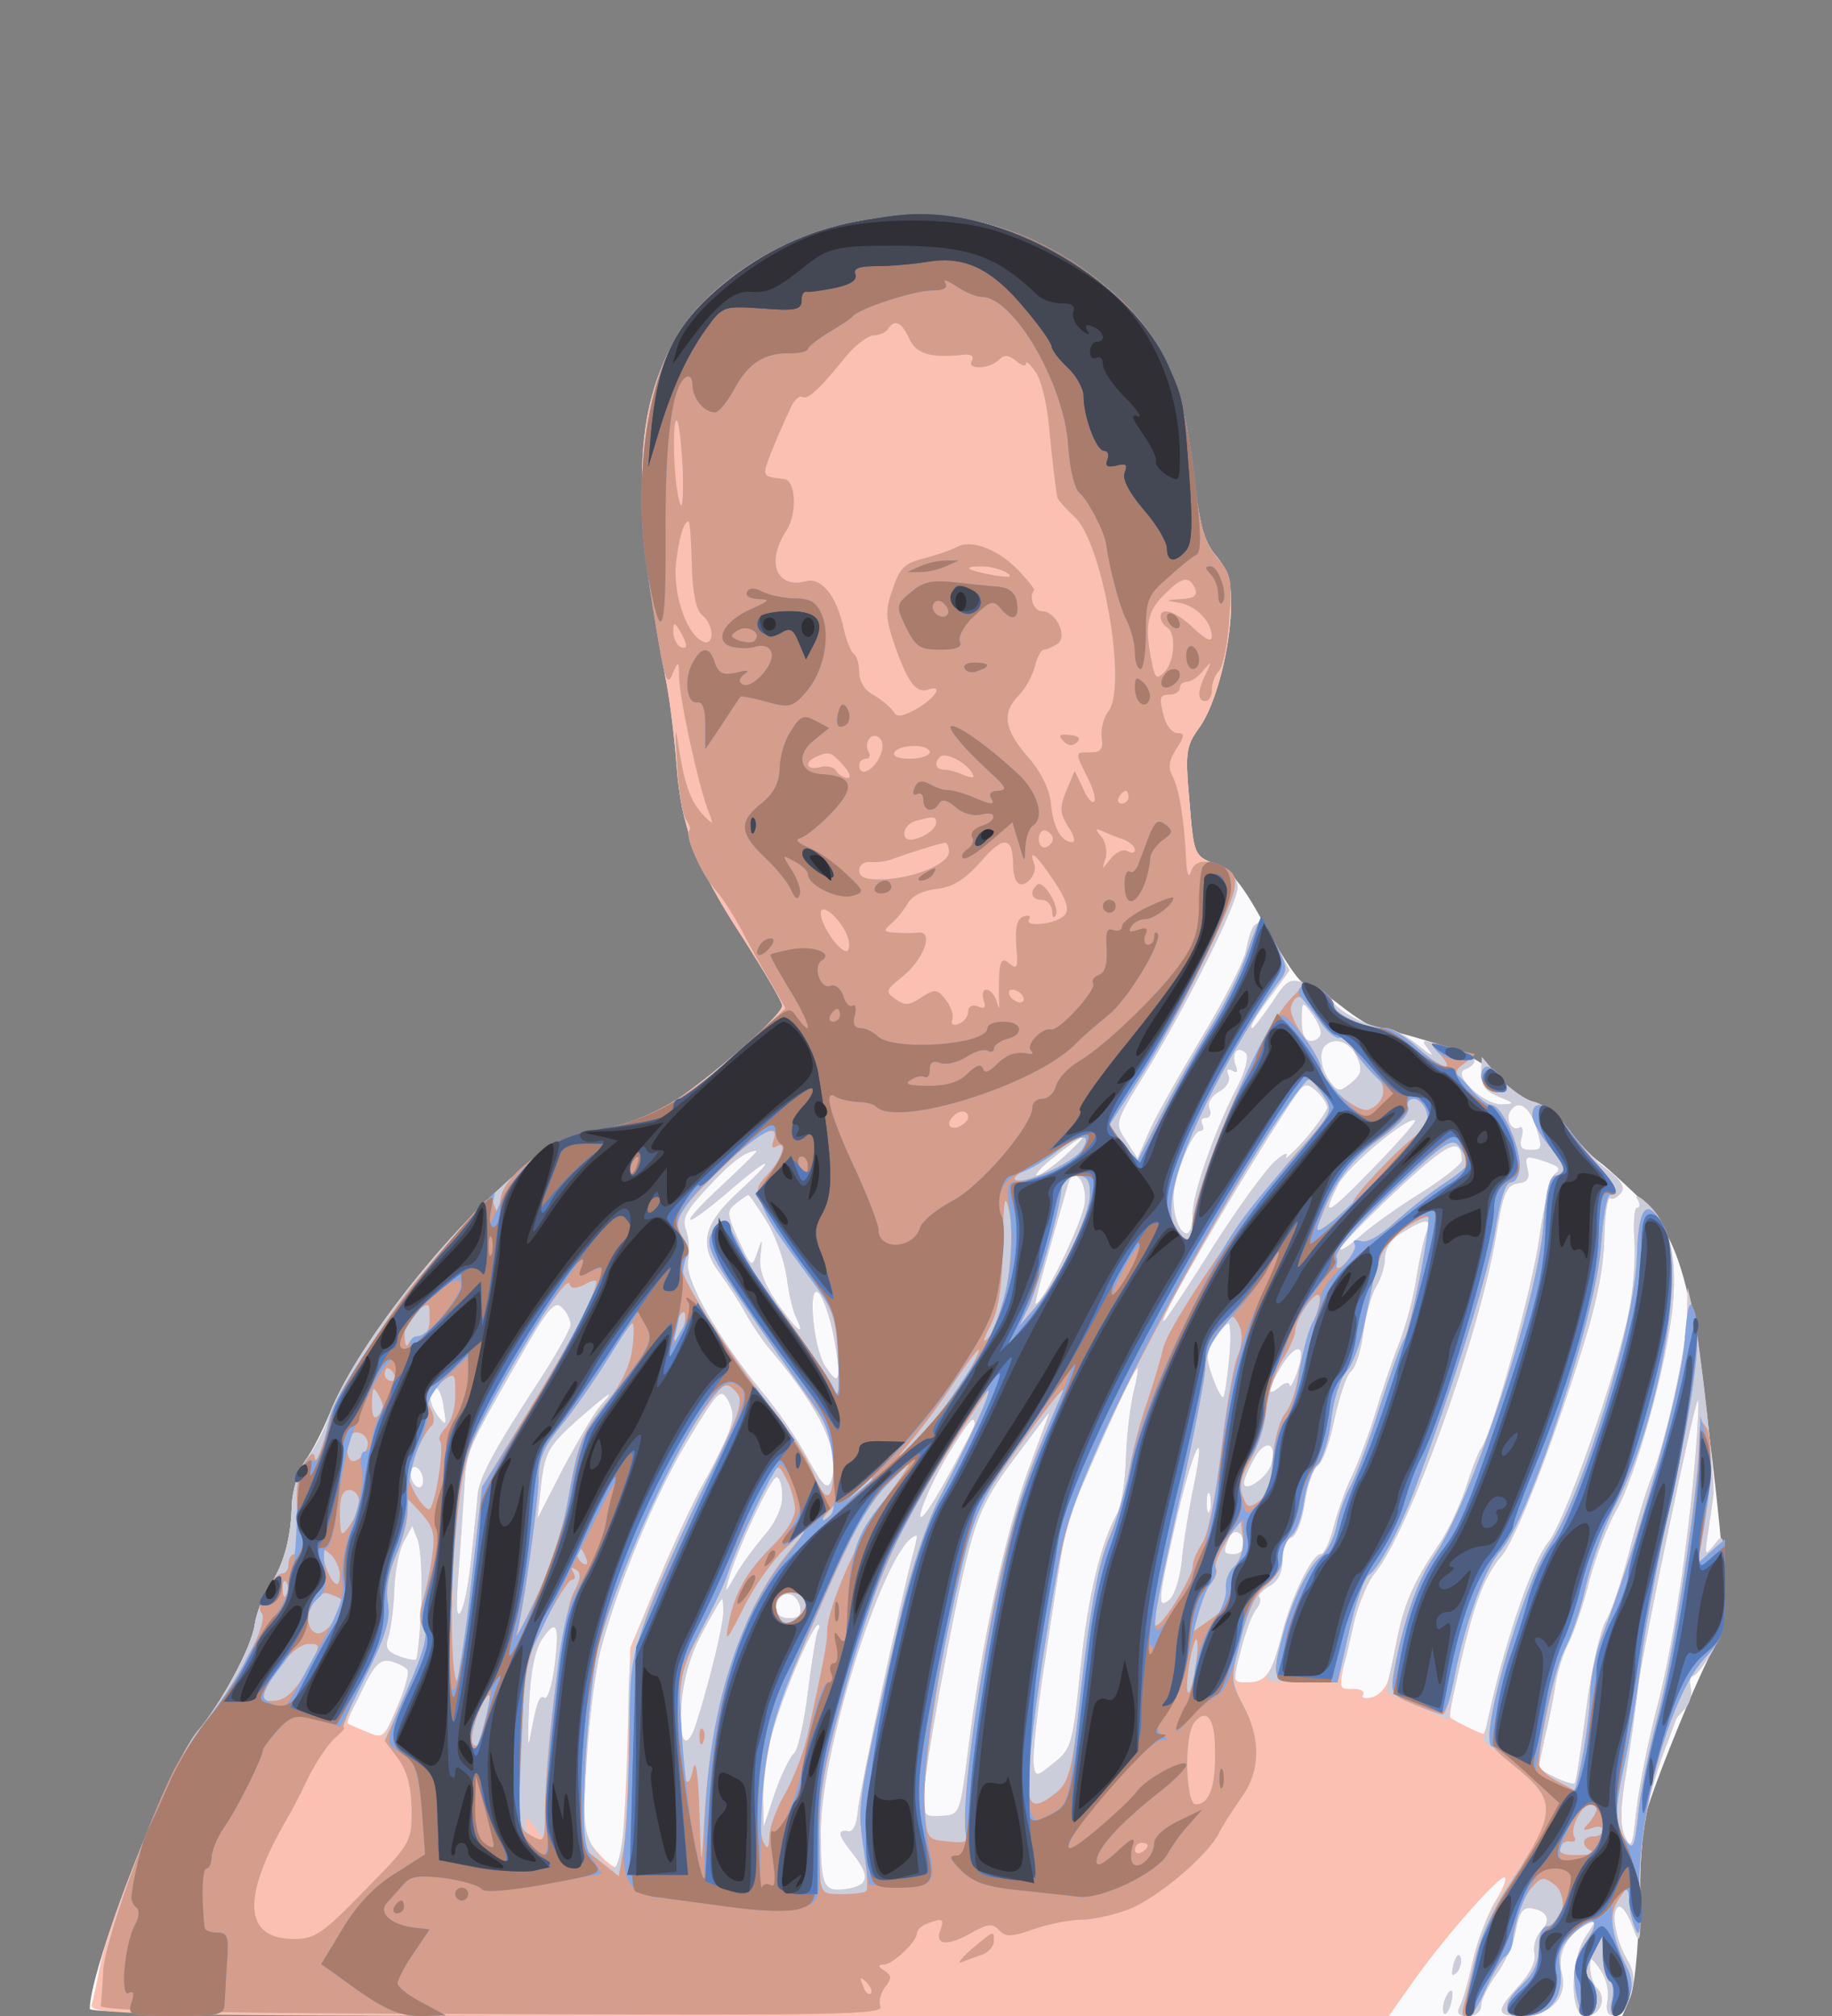
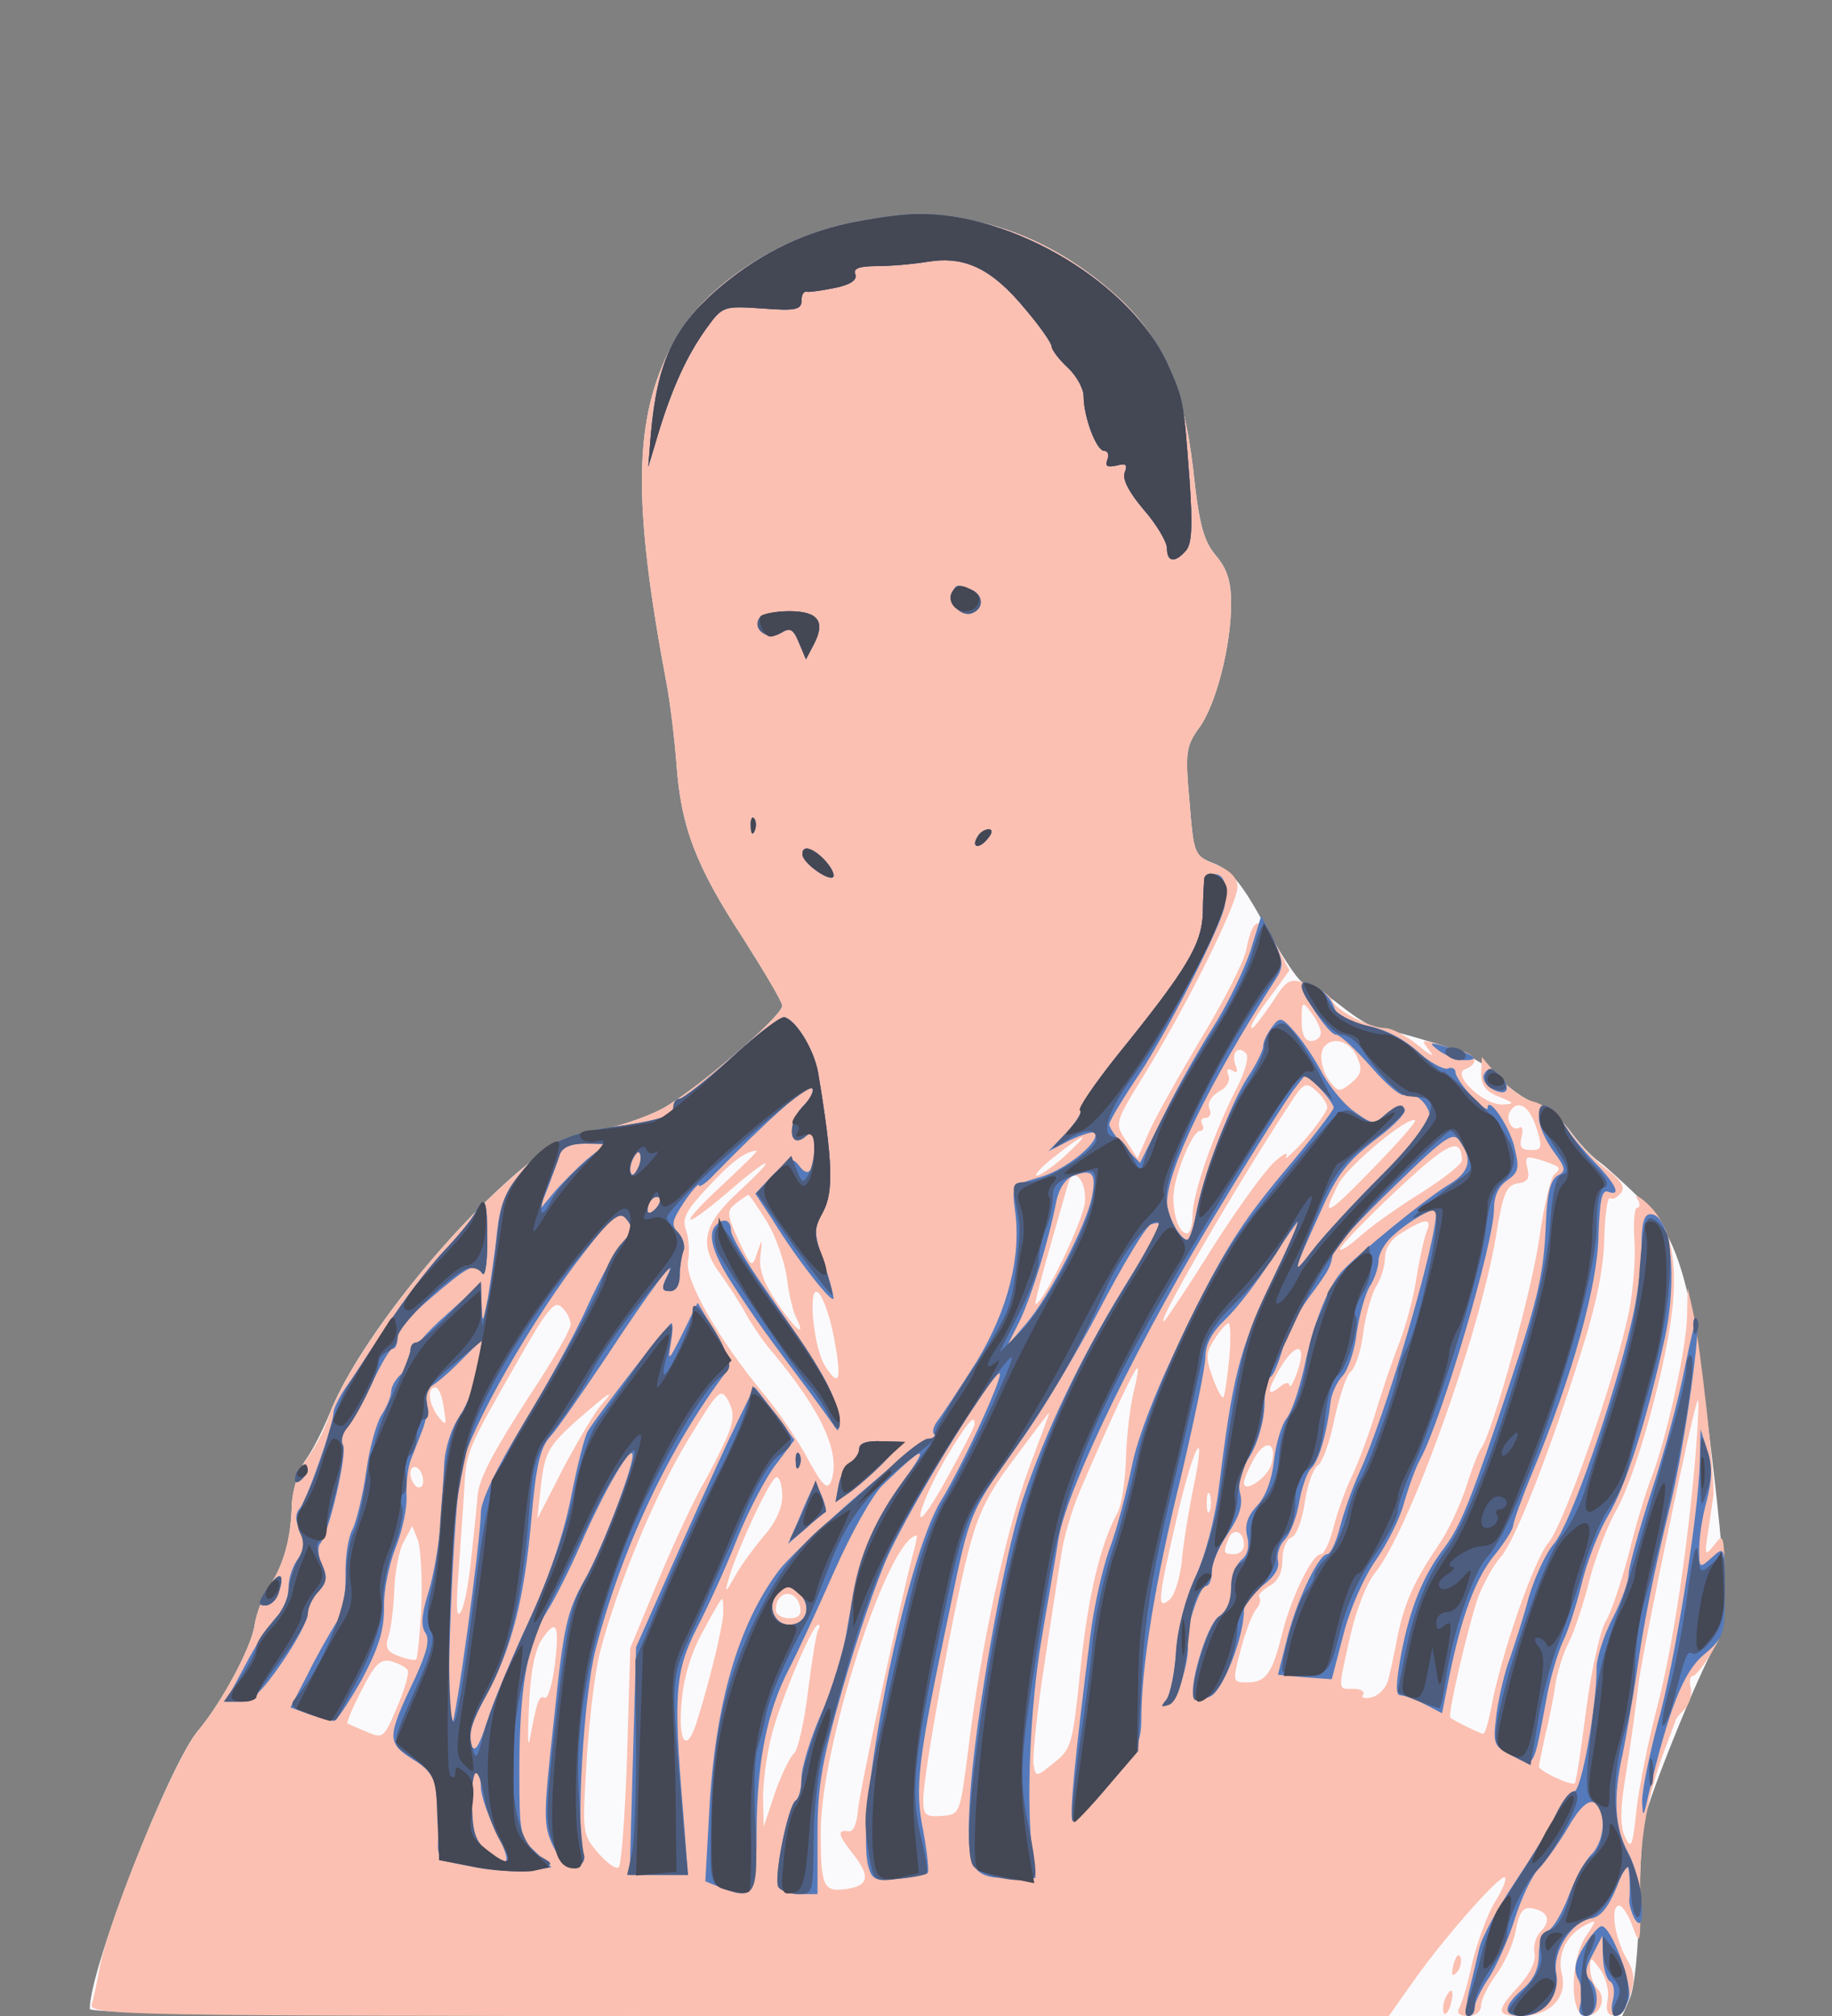
<svg xmlns="http://www.w3.org/2000/svg" width="400" height="440">
  <rect width="100%" height="100%" fill="#808080" stroke="none" />
  <g>
    <svg width="400" height="440" />
    <svg width="400" height="440" version="1.0" viewBox="0 0 400 440">
      <g fill="#fafafd" transform="matrix(.14 0 0 -.14 0 440)">
        <path d="M1324 2795c-118-25-233-104-276-190-60-115-62-244-8-530 5-27 12-83 15-123 7-98 30-159 104-272 33-52 61-99 61-105 0-17-142-138-190-162-25-13-71-28-103-34-47-8-68-20-120-64-119-102-253-274-293-376-10-24-26-57-38-73-11-17-20-47-21-70-1-51-13-94-35-126-9-14-20-41-23-61-5-35-53-123-88-164-45-53-169-370-169-434 0-8 362-11 1195-11h1195l12 28c7 15 13 75 14 134 1 58 5 123 8 142 8 40 88 237 111 273 21 31 19 98-10 335-28 238-48 303-109 364-23 22-50 47-61 55-12 8-33 30-48 51-16 20-39 39-54 42-14 4-39 22-57 40-22 23-52 39-103 54-39 12-77 22-85 22-7 0-33 16-57 35s-50 35-57 35-33 39-59 86c-37 68-54 89-80 100-33 13-33 14-40 98-7 77-5 86 15 114 26 35 50 127 50 194 0 34-6 54-24 75-19 23-26 48-35 133-15 130-49 208-120 272-121 109-261 147-417 113z" />
      </g>
    </svg>
    <svg width="400" height="440" version="1.0" viewBox="0 0 400 440">
      <g fill="#fbc0b1" transform="matrix(.14 0 0 -.14 0 440)">
        <path d="M1324 2795c-118-25-233-104-276-190-60-115-62-244-8-530 5-27 12-83 15-123 7-98 30-159 104-272 33-52 61-99 61-105 0-17-142-138-190-162-25-13-71-28-103-34-48-9-68-20-125-69-120-103-257-283-290-378-6-18-21-47-34-64-13-19-22-48-23-72-1-51-13-94-35-126-9-14-20-41-23-61-5-35-53-123-88-164-36-42-141-296-154-372-4-21-9-46-12-55-4-17 49-18 1009-18h1014l41 58c50 70 134 164 140 158 3-3-4-20-16-39-11-18-27-61-35-94-7-34-17-66-21-72-3-7 2-11 14-11 13 0 21 7 21 17 0 9 11 30 23 47 13 17 27 48 31 69 5 28 11 37 24 35 26-4 32-19 15-36-8-8-12-23-10-34 3-12-6-31-24-51-37-40-36-47 4-47 44 0 72 29 63 65-8 30 6 60 35 76 20 10 20 10 2-17-25-39-25-124 0-124 22 0 34 27 18 43-6 6-11 20-11 31 0 19 1 19 16-2 9-13 14-34 11-48-7-36 24-27 36 10 7 22 6 35-6 55-18 31-26 79-13 83 5 2 15-13 22-32 12-33 13-29 12 55s12 155 44 235c5 14 10 27 11 30 0 3 7 11 15 19 7 8 11 22 9 32-3 11-1 19 3 19s17 16 29 36c17 28 21 52 21 112-1 72-2 76-16 57-15-19-16-18-10 20 3 22 7 47 8 55 4 19-21 244-32 290l-8 35-1-45c-1-50-33-194-56-252-8-20-24-73-35-118-12-45-28-93-36-105-8-13-22-74-30-136s-16-115-18-116c-5-5-56 19-56 26 0 3 5 25 10 49 6 23 13 59 16 80 3 20 13 50 21 65 8 16 23 60 32 97 10 38 29 86 41 107 31 53 81 233 89 323 7 80-7 129-45 161-11 9-15 9-10 2 4-7 4-13-1-13-4 0-6-23-4-51s-2-77-8-108c-19-98-101-333-126-363-23-27-76-180-90-261-4-20-9-37-12-37-4 0-45 20-51 25-5 4 29 148 44 190 9 22 24 49 34 60 22 23 77 164 126 320 24 75 35 131 36 177 1 37 5 65 9 63 4-3 11 1 17 8 7 9 1 19-22 37-18 13-45 41-59 61-15 20-39 40-54 44-15 3-40 21-55 38l-27 32-1-26c0-18 7-28 28-36 24-10 25-11 5-12-29-1-80 47-58 55 21 8 19 22-5 28-11 3-30 9-42 12-21 6-22 6-8-12 8-10 0-6-18 9-19 15-41 27-51 27-25 0-78 28-84 44-3 7-19 18-36 24-30 11-33 9-57-28-15-22-29-40-31-40-6 0 5 19 34 57l24 33-21 40c-24 46-36 45-46-6-3-19-36-83-72-142-35-59-72-124-81-146l-17-39-18 28c-18 27-18 27 32 108 67 110 142 262 142 287 0 14-11 26-34 35-34 14-34 15-41 99-7 77-5 86 15 114 26 35 50 127 50 194 0 34-6 54-24 75-19 23-26 48-35 133-15 130-49 208-120 272-121 109-261 147-417 113zm736-1262c0-7-7-13-15-13-10 0-15 10-15 32 0 30 1 31 15 12 8-10 15-25 15-31zm56-37c9-20 8-27-8-41-19-15-21-15-34 2-14 19-18 46-7 56 14 14 38 6 49-17zm-186-47c-36-69-70-167-70-199 0-17-4-30-9-30-11 0-21 25-21 56s29 104 42 104c5 0 6 5 3 10-3 6-1 10 5 10 7 0 10 7 6 15-3 9 3 19 15 26 12 6 18 17 15 25-4 10-2 12 6 8 7-5 9-2 5 8-7 19 3 32 16 19 5-5 0-26-13-52zm140-33c-1-6-17-29-36-51-20-22-33-33-28-25 4 8-5 4-19-9-15-14-57-72-94-130-36-58-71-110-76-116-25-25 108 205 194 336 22 34 25 36 42 21 9-8 17-20 17-26zm326-31c10-32 9-35-9-35-14 0-18 5-14 20 3 11 1 18-3 15-11-7-23 12-15 25 12 20 30 9 41-25zm-256-65c-72-74-81-78-52-22 16 29 110 107 119 98 2-2-28-36-67-76zm-480 20c-18-16-38-30-43-30s7 14 28 30c21 17 40 30 43 30s-10-13-28-30zm620-6c0-6-28-28-61-49-34-21-77-51-95-67-19-17-34-27-34-22 0 4 39 45 87 90 82 77 102 86 103 48zm-1154-39c-71-66-64-73 10-10 67 58 80 59 17 1-57-52-64-84-29-130 12-17 30-44 39-61 9-16 26-42 39-57 80-95 110-161 94-205-6-14-14-5-37 37-16 30-47 75-68 100-69 83-124 178-118 207 3 15 1 37-3 48-7 18 0 31 34 67 36 39 58 56 76 57 3 0-22-24-54-54zm1304 28c2-2 0-7-6-11-5-4-16-47-23-97-11-81-73-305-91-330-4-5-15-33-24-62-10-29-28-68-42-88-38-56-53-89-64-141-5-27-12-59-15-70-3-12-14-24-25-27s-18-1-14 4c3 5-4 9-15 9-25 0-25-6-5 83 9 40 26 83 38 97 53 65 162 367 189 525 11 68 16 80 34 83 16 2 19 8 15 24-4 18-2 19 19 13 13-4 26-9 29-12zm-738-54c-2-28-65-159-77-159-2 0 9 43 51 188 8 28 29 4 26-29zm-497-29c14-22 28-62 32-88 3-26 10-55 15-64 16-33-1-18-31 25-20 30-28 52-25 72 3 28 3 28-5 5-8-24-9-24-29 19-19 42-19 46-4 58 9 7 18 13 19 13 2 0 14-18 28-40zm1030-17c-4-10-11-42-16-72-4-30-17-77-28-105s-27-76-36-106-25-73-35-95c-11-22-24-59-30-82-6-24-15-43-20-43-14 0-47-69-61-126-15-60-25-74-54-74-23 0-23 1-10 51 7 27 18 56 24 63s8 15 5 19c-3 3 4 10 15 17 14 7 21 21 21 41 0 16 6 32 14 35s17 27 21 55c4 27 13 52 20 57 7 4 19 36 26 72 8 36 19 70 26 75 7 6 16 33 19 60 4 28 13 60 20 72 8 12 14 33 14 45 0 15 10 30 28 40 35 22 46 22 37 1zm-924-167c12-66 8-77-14-43-19 29-28 132-10 114 7-7 18-39 24-71zm-411 22c0-7-21-44-46-83-72-110-95-152-99-182-1-15-6-60-10-99s-11-77-17-85c-6-9-7 10-3 61 3 41 7 100 9 130 3 61 4 62 84 202 46 81 57 94 68 83 8-7 14-20 14-27zm1027-54c-3-30-7-57-9-59-2-3-10 11-17 31-11 30-10 39 3 59 9 14 19 25 22 25s4-25 1-56zm112 4c-1-16-17-56-18-44-1 5-8 3-16-4-20-16-19-5 2 31 18 30 34 38 32 17zm-261-55c-5-21-11-67-12-103s-7-74-13-85c-27-50-46-129-58-244-12-117-14-125-41-146-28-23-29-23-32-3-2 11 5 79 16 151 11 73 23 152 27 175 3 24 16 69 29 100 45 105 85 192 90 192 2 0-1-17-6-37zM692 948c5-28 4-29-9-13-15 21-17 45-4 45 5 0 11-14 13-32zm441-47c-9-20-26-54-39-76-12-22-43-87-67-145l-44-106-5-167c-3-93-9-171-13-175s-18 6-32 22c-25 29-25 31-18 145 4 64 13 139 21 169 27 104 87 248 137 330 48 79 51 82 63 61 9-18 9-30-3-58zm-196 51c-9-10-35-54-58-97l-41-80 6 55c6 49 12 59 54 97 50 44 66 55 39 25zm1708-69c-12-148-36-308-61-403-14-53-28-125-32-160-6-57-8-61-18-40-8 18-7 47 3 105 7 44 15 103 18 130 6 52 88 445 93 445 2 0 0-35-3-77zm-1041-31c-35-95-75-279-94-437-13-101-13-101-41-103-26-2-29 1-29 26 0 38 46 293 70 385 15 59 30 91 72 146 29 39 53 71 54 71s-14-39-32-88zm-84 71c0-5-21-44-45-88-28-50-43-69-39-50 4 17 22 56 41 88 33 54 43 66 43 50zm339-110c-6-32-14-79-16-105-3-26-11-52-19-59-20-16-19-4 13 135 28 117 46 141 22 29zm124 48c-5-21-43-47-43-30 0 6 8 24 17 40 17 29 35 23 26-10zM660 834c0-8-4-12-10-9-5 3-10 13-10 21s5 12 10 9c6-3 10-13 10-21zm560-24c0-18-11-42-29-62-15-18-36-46-45-63-15-26-16-27-10-5 12 44 66 160 75 160 5 0 9-13 9-30zm667-22c-3-7-5-2-5 12s2 19 5 13c2-7 2-19 0-25zM657 639c-2-44-6-81-8-83s-14 0-27 5c-19 7-22 14-16 31 4 13 8 45 9 73 1 27 7 61 15 75l13 24 9-23c4-13 7-59 5-102zm1283 95c0-8-7-14-15-14-17 0-18 2-9 24 7 18 24 12 24-10zm-514-6c-18-64-86-378-88-408-2-22-8-34-15-32-18 3-16-6 7-35 28-35 25-50-10-55-36-5-40 3-40 89 0 133 104 455 149 462 2 1 0-9-3-21zm-178-91c2-12-3-17-17-17-12 0-21 6-21 13 0 31 32 34 38 4zm-120-9c-1-22-20-101-40-165-16-55-31-40-25 26 3 38 15 78 33 110 15 28 28 51 30 51s2-10 2-22zm-263-82c-4-31-11-53-16-50-8 5-12-6-23-66-3-14-3 10-1 53 2 51 9 87 20 104 23 34 28 24 20-41zm411 56c-3-5-10-49-16-97-6-49-16-92-22-96-5-4-19-31-29-60l-18-54-1 45c0 25 6 70 14 100 15 56 63 170 72 170 3 0 3-4 0-8zm-640-63c2-5-5-31-17-58-20-48-22-49-47-38-15 6-28 12-30 13s8 25 22 52c21 41 29 49 46 45 11-3 23-9 26-14zM2267 81c-4-17-3-21 5-13 5 5 8 16 6 23-3 8-7 3-11-10zm-14-56c-3-9-3-18-1-21 3-3 8 4 11 16 6 23-1 27-10 5z" />
      </g>
    </svg>
    <svg width="400" height="440" version="1.0" viewBox="0 0 400 440">
      <g fill="#cbcddb" transform="matrix(.14 0 0 -.14 0 440)">
-         <path d="M1324 2795c-118-25-233-104-276-190-48-93-59-223-32-395 21-132 24-141 34-115 8 18 9 17 9-7 1-38 32-177 47-213 7-18 6-18-7-5-21 21-31 47-40 105-6 40-7 36-3-24 2-41 9-80 14-86 5-7 8-14 5-17-8-7 20-70 42-94 10-11 27-38 39-60 11-21 31-58 45-81l24-42-70-65c-82-75-148-112-228-127-48-9-68-20-125-69-120-103-257-283-290-378-6-18-21-47-34-64-13-19-22-48-23-72-1-51-13-94-35-126-9-14-20-41-23-61-5-35-53-123-88-164-43-50-144-307-148-374-1-24-3-49-4-55-1-8 171-12 610-13 539-2 612-1 606 12-3 9 1 22 8 31 10 13 10 17-2 25-10 6-10 9-1 9 14 0 52 36 52 49 0 5 7 12 16 15 23 9 27 8 21-9-10-24 9-27 45-7 28 16 36 17 46 6s19-11 53 1c23 8 57 15 75 15 19 0 53 8 76 17 45 18 123 85 139 118 5 11 21 35 34 54 31 42 32 92 6 142-18 34-19 41-6 88 7 29 18 58 24 65s8 15 5 19c-3 3 4 10 15 17 14 7 21 21 21 41 0 16 6 32 14 35s17 27 21 55c4 27 13 52 20 57 7 4 19 36 26 72 8 36 19 70 26 75 7 6 16 33 19 60 4 28 13 60 20 72 8 12 14 33 14 45 0 15 10 30 29 41 37 22 45 21 36-1-4-9-11-41-16-71-4-30-17-77-28-105s-27-76-36-106-25-73-35-95c-11-22-24-59-30-82-6-24-15-43-20-43-14 0-47-69-61-126-7-27-16-55-22-61-7-10 4-13 51-13 67 0 61-7 83 90 6 30 21 66 33 80 53 65 162 367 189 525 11 68 16 80 34 83 16 2 19 8 15 24-4 18-2 19 19 13 31-10 36-14 23-23-5-4-16-47-23-97-11-81-73-305-91-330-4-5-15-33-24-62-10-29-28-68-42-88-40-60-54-91-68-162-8-37-14-68-13-69s23-11 49-22l46-20 17 76c20 94 41 151 65 177 22 23 77 164 126 320 24 75 35 131 36 177 1 37 5 65 9 63 4-3 11 1 17 8 7 9 1 19-22 37-18 13-45 41-59 61-15 20-39 40-54 44-15 3-40 21-55 38l-27 32-1-26c0-18 7-28 28-36 24-10 25-11 5-12-29-1-80 47-58 55 21 8 19 22-5 28-11 3-30 9-42 12-21 6-22 6-8-12 8-10 0-6-18 9-19 15-41 27-51 27-25 0-78 28-84 44-3 7-19 18-36 24-30 11-33 9-57-28-15-22-29-40-31-40-6 0 5 19 34 57l24 33-21 40c-24 46-36 45-46-6-3-19-36-83-72-142-35-59-72-124-81-146l-17-39-18 28c-18 27-18 27 32 108 66 109 142 262 142 286 0 36-65 56-73 24-3-10-6-2-7 17-3 65-11 113-21 132-8 14-6 26 6 44 13 20 13 24 1 24-7 0-16 10-20 23-9 33-8 37 9 37 8 0 15 5 15 10 0 6 5 10 11 10 7 0 18 8 26 18 13 15 13 15 4-5-14-27-14-43-1-43 6 0 10 8 10 18s5 23 11 29 14 42 16 80c5 62 3 71-20 98-20 25-26 48-36 135-15 130-49 208-120 272-121 109-261 147-417 113zm94-180c11-24 33-31 86-25 11 1 15-3 12-9-10-15 27-14 42 1 8 8 15 8 27-2 8-7 15-9 15-4s7-1 15-13c9-12 18-51 21-85 6-60 10-95 13-110 0-4 13-18 27-31 44-41 83-267 52-304-7-9-11-26-10-39 3-19-1-24-17-24-25 0-25 1-5-39 9-18 14-35 10-38-3-3-11 6-17 21l-13 27-13-31c-11-27-10-35 3-56 9-13 12-24 6-24-17 0-30 24-33 60-2 22-15 49-36 73-37 42-41 69-14 96 10 10 21 30 25 45 3 14 10 26 14 26s13 4 21 9c17 11-2 51-24 51-13 0-21 23-12 33 1 1-9 14-23 29-32 34-75 51-98 38-9-5-33-13-52-18-29-7-37-15-48-48-12-34-11-45 4-89 20-56 33-74 52-67 24 8 11-13-18-30-24-13-31-14-37-4-5 7-18 18-30 25-14 7-23 21-23 36 0 13-4 26-9 29-4 3-11 20-15 38-10 49-34 81-58 75-47-13-64 29-32 78 18 27 15 79-3 81-29 3-31 5-29 17 3 12 18 49 39 94 5 12 14 20 18 17 9-5 28 13 69 64 14 17 33 31 42 32 9 0 20 5 23 10 10 16 21 11 33-15zm-353-207c1-44-1-63-5-48-10 30-12 136-4 127 3-3 7-39 9-79zm14-145c1-46 7-72 16-79 18-14 20-47 3-42-26 9-48 71-44 121 5 42 12 67 20 67 2 0 4-30 5-67zm491-13c11-7 5-8-20-4-43 8-51 14-19 14 13 0 31-5 39-10zm294-25c4-11-2-15-22-16-26-2-26-2-2-6 26-5 49-29 50-52 0-10-10-5-28 12-28 27-52 35-52 18 0-6 5-13 10-16 15-9 12-54-4-70-12-12-15-10-20 17-11 54-7 78 19 103 28 29 40 31 49 10zm-794-88c0-5-4-5-10-2-5 3-10 14-10 23 0 15 2 15 10 2 5-8 10-19 10-23zm301-176c-12-22-31-29-31-11 0 6 5 10 11 10 5 0 7 5 4 10-9 15 5 34 17 22 6-6 6-17-1-31zm79 9c0-5-14-10-31-10s-28 4-24 10c3 6 17 10 31 10 13 0 24-4 24-10zm-135-20c10-11 13-20 7-20s-14 5-18 11c-3 6-15 9-25 6-21-6-26 8-6 16 20 9 23 8 42-13zm201-12c5-8 2-9-12-4-10 5-25 9-31 9-14 0-17 10-7 20 8 8 40-8 50-25zm244-38c0-5-5-10-11-10-5 0-7 5-4 10 3 6 8 10 11 10 2 0 4-4 4-10zm-300-39c0-11-19-24-37-27-20-3-15 24 5 29 28 8 32 7 32-2zm182-26c0-5-5-11-11-13s-11 4-11 13 5 15 11 13 11-8 11-13zm111-1c9-4 17-11 17-16s-5-6-12-2c-6 4-18-2-26-12-14-18-14-18-8 0 3 10 1 25-6 34-11 13-10 14 2 9 8-4 23-10 33-13zm-173-40c0-11 3-24 7-27 10-11 32 13 26 29-10 26 4 14 31-27 19-28 24-44 17-52-12-15-65-21-56-7 3 5 0 7-9 4-10-4-13-17-11-46 3-33 2-38-11-27-14 12-17 2-16-56 1-17 0-17-4-2-3 9-10 17-16 17-5 0-7-7-4-16 4-12 2-15-9-10-9 3-15 0-15-8s-7-16-14-19c-9-4-13-1-11 6 3 7-2 21-10 31-13 17-16 18-38 4-19-13-26-13-40-3-17 12-16 14 10 35 34 27 50 72 25 69-9-1-26-1-37 0-17 1-18 3-5 14 8 7 20 21 26 32s24 20 45 22c25 3 43 14 69 43 35 41 50 39 50-6zm-100 21c0-19-54-41-102-43-28-1-38 3-38 14 0 9 8 14 18 13 9-1 24 1 32 4 27 10 75 25 83 26 4 1 7-6 7-14zm-157-136c3-10 1-19-3-19-12 0-40 41-40 59 0 20 36-13 43-40zm272-89c3-5 2-10-4-10-5 0-13 5-16 10-3 6-2 10 4 10 5 0 13-4 16-10zm465-57c0-7-7-13-15-13-10 0-15 10-15 32 0 30 1 31 15 12 8-10 15-25 15-31zm56-37c9-20 8-27-8-41-19-15-21-15-34 2-14 19-18 46-7 56 14 14 38 6 49-17zm-186-47c-36-69-70-167-70-199 0-17-4-30-9-30-11 0-21 25-21 56s29 104 42 104c5 0 6 5 3 10-3 6-1 10 5 10 7 0 10 7 6 15-3 9 3 19 15 26 12 6 18 17 15 25-4 10-2 12 6 8 7-5 9-2 5 8-7 19 3 32 16 19 5-5 0-26-13-52zm140-33c-1-6-17-29-36-51-20-22-33-33-28-25 4 8-5 4-19-9-15-14-57-72-94-130-36-58-71-110-76-116-25-25 108 205 194 336 22 34 25 36 42 21 9-8 17-20 17-26zm326-31c10-32 9-35-9-35-14 0-18 5-14 20 3 11 1 18-3 15-11-7-23 12-15 25 12 20 30 9 41-25zm-886 16c0-5-7-11-15-15-15-5-20 5-8 17 9 10 23 9 23-2zm630-81c-72-74-81-78-52-22 16 29 110 107 119 98 2-2-28-36-67-76zm-480 20c-18-16-38-30-43-30s7 14 28 30c21 17 40 30 43 30s-10-13-28-30zm620-6c0-6-28-28-61-49-34-21-77-51-95-67-19-17-34-27-34-22 0 4 39 45 87 90 82 77 102 86 103 48zm-1154-39c-71-66-64-73 10-10 67 58 80 59 17 1-57-52-64-84-29-130 12-17 30-44 39-61 9-16 26-42 39-57 80-95 110-161 94-205-6-14-14-5-37 37-16 30-47 75-68 100-69 83-124 178-118 207 3 15 1 37-3 48-7 18 0 31 34 67 36 39 58 56 76 57 3 0-22-24-54-54zm566-26c-2-28-65-159-77-159-2 0 9 43 51 188 8 28 29 4 26-29zm-497-29c14-22 28-62 32-88 3-26 10-55 15-64 16-33-1-18-31 25-20 30-28 52-25 72 3 28 3 28-5 5-8-24-9-24-29 19-19 42-19 46-4 58 9 7 18 13 19 13 2 0 14-18 28-40zm106-184c12-66 8-77-14-43-19 29-28 132-10 114 7-7 18-39 24-71zm-411 22c0-7-21-44-46-83-72-110-95-152-99-182-1-15-6-60-10-99s-11-77-17-85c-6-9-7 10-3 61 3 41 7 100 9 130 3 61 4 62 84 202 46 81 57 94 68 83 8-7 14-20 14-27zm1027-54c-3-30-7-57-9-59-2-3-10 11-17 31-11 30-10 39 3 59 9 14 19 25 22 25s4-25 1-56zm112 4c-1-16-17-56-18-44-1 5-8 3-16-4-20-16-19-5 2 31 18 30 34 38 32 17zm-261-55c-5-21-11-67-12-103s-7-74-13-85c-27-50-46-129-58-244-12-117-14-125-41-146-28-23-29-23-32-3-2 11 5 79 16 151 11 73 23 152 27 175 3 24 16 69 29 100 45 105 85 192 90 192 2 0-1-17-6-37zM692 948c5-28 4-29-9-13-15 21-17 45-4 45 5 0 11-14 13-32zm441-47c-9-20-26-54-39-76-12-22-43-89-68-149-44-105-46-113-46-210 0-137-10-236-24-236-7 0-20 14-30 31-16 27-17 44-11 142 4 62 14 136 21 165 27 104 87 248 137 330 48 79 51 82 63 61 9-18 9-30-3-58zm-196 51c-9-10-35-54-58-97l-41-80 6 55c6 49 12 59 54 97 50 44 66 55 39 25zm667-100c-35-95-75-279-94-437-13-101-13-101-41-103-26-2-29 1-29 26 0 38 46 293 70 385 15 59 30 91 72 146 29 39 53 71 54 71s-14-39-32-88zm-84 71c0-5-21-44-45-88-28-50-43-69-39-50 4 17 22 56 41 88 33 54 43 66 43 50zm339-110c-6-32-14-79-16-105-3-26-11-52-19-59-20-16-19-4 13 135 28 117 46 141 22 29zm124 48c-5-21-43-47-43-30 0 6 8 24 17 40 17 29 35 23 26-10zM660 834c0-8-4-12-10-9-5 3-10 13-10 21s5 12 10 9c6-3 10-13 10-21zm560-24c0-18-11-42-29-62-15-18-36-46-45-63-15-26-16-27-10-5 12 44 66 160 75 160 5 0 9-13 9-30zm667-22c-3-7-5-2-5 12s2 19 5 13c2-7 2-19 0-25zM657 639c-2-44-6-81-8-83s-14 0-27 5c-19 7-22 14-16 31 4 13 8 45 9 73 1 27 7 61 15 75l13 24 9-23c4-13 7-59 5-102zm1283 95c0-8-7-14-15-14-17 0-18 2-9 24 7 18 24 12 24-10zm-514-6c-18-64-86-378-88-408-2-22-8-34-15-32-18 3-16-6 7-35 28-35 25-50-10-55-36-5-40 3-40 89 0 133 104 455 149 462 2 1 0-9-3-21zm-178-91c2-12-3-17-17-17-12 0-21 6-21 13 0 31 32 34 38 4zm-120-9c-1-22-20-101-40-165-16-55-31-40-25 26 3 38 15 78 33 110 15 28 28 51 30 51s2-10 2-22zm-263-82c-4-31-11-53-16-50-8 5-12-6-23-66-3-14-3 10-1 53 2 51 9 87 20 104 23 34 28 24 20-41zm411 56c-3-5-10-49-16-97-6-49-16-92-22-96-5-4-19-31-29-60l-18-54-1 45c0 25 6 70 14 100 15 56 63 170 72 170 3 0 3-4 0-8zm-640-63c2-5-5-31-16-58l-22-49 22-29c15-21 21-44 22-81 0-51-1-53-74-127-64-66-77-75-109-75-80 0-83 65-10 190 5 8 19 35 31 60s30 52 39 60 28 41 43 72c22 47 30 55 48 51 11-3 23-9 26-14zm1259-125c1-56-9-84-30-84-16 0-19 108-2 128 19 23 32 6 32-44zM839 287c12-15 12-17-3-11-9 3-16 13-16 22 0 8 1 13 3 11 1-2 9-12 16-22zm951-21c0-3-4-8-10-11-5-3-10-1-10 4 0 6 5 11 10 11 6 0 10-2 10-4zM1358 35c-3-3-9 2-12 12-6 14-5 15 5 6 7-7 10-15 7-18zm301 1952c7-7 14-8 21-1 6 6 2 10-12 11-16 2-18-1-9-10zm-42-224c-12-11-8-23 8-23 8 0 15-8 16-17 0-11 3-13 6-6 5 15-21 56-30 46zm937-490c4-7 4-13-1-13-4 0-6-23-4-51s-2-77-8-108c-19-98-101-333-127-363-23-28-63-142-89-255l-12-53 44-36c74-61 73-79-8-192-24-34-43-75-50-110-7-32-16-65-21-74-7-14-4-18 12-18 12 0 20 7 20 17 0 9 11 30 23 47 13 17 27 48 31 69 5 28 11 37 24 35 26-4 32-19 15-36-8-8-12-23-10-34 3-12-6-31-24-51-37-40-36-47 4-47 44 0 72 29 63 65-8 30 6 60 35 76 20 10 20 10 2-17-25-39-25-124 0-124 22 0 34 27 18 43-6 6-11 20-11 31 0 19 1 19 16-2 9-13 14-34 11-48-7-36 24-27 36 10 7 22 6 35-6 55-18 31-25 74-13 81 5 3 15-11 22-30 12-33 13-29 12 55s12 155 44 235c5 14 10 27 11 30 0 3 7 11 15 19 7 8 11 22 9 32-3 11-1 19 3 19s17 16 29 36c17 28 21 52 21 112-1 72-2 76-16 57-15-19-16-18-10 20 3 22 7 47 8 55 4 19-21 244-32 290l-8 35-1-45c-1-50-33-194-56-252-8-20-24-73-35-118-12-45-28-93-36-105-8-13-22-74-30-136s-16-115-18-116c-5-5-56 19-56 26 0 3 5 25 10 49 6 23 13 59 16 80 3 20 13 50 21 65 8 16 23 60 32 97 10 38 29 86 41 107 31 53 81 233 89 323 7 80-7 129-45 161-11 9-15 9-10 2zm91-390c-12-148-36-308-61-403-14-53-28-125-32-160-6-57-8-61-18-40-8 18-7 47 3 105 7 44 15 103 18 130 6 52 88 445 93 445 2 0 0-35-3-77zM1515 104c-16-14-23-23-15-20s23 9 33 12c9 4 17 13 17 20 0 18 1 18-35-12zm752-23c-4-17-3-21 5-13 5 5 8 16 6 23-3 8-7 3-11-10zm-14-56c-3-9-3-18-1-21 3-3 8 4 11 16 6 23-1 27-10 5z" />
-       </g>
+         </g>
    </svg>
    <svg width="400" height="440" version="1.0" viewBox="0 0 400 440">
      <g fill="#d59d8c" transform="matrix(.14 0 0 -.14 0 440)">
-         <path d="M1324 2795c-118-25-233-104-276-190-48-93-59-223-32-395 21-132 24-141 34-115 8 18 9 17 9-7 1-38 32-177 47-213 7-18 6-18-7-5-21 21-31 47-40 105-6 40-7 36-3-24 2-41 9-80 14-86 5-7 8-14 5-17-8-7 20-70 42-94 10-11 27-38 39-60 11-21 31-58 45-81l24-42-70-65c-82-75-148-112-228-127-69-13-145-69-147-109-1-21-3-22-9-7-8 21 0 28-122-117-47-57-127-185-135-216-9-39-22-74-23-60-1 10-6 8-16-7-11-16-14-39-11-82 2-34 0-61-5-61s-9-7-9-15-4-15-9-15c-16 0-44-51-33-62 12-12-35-104-83-163-18-22-42-59-54-82-42-84-108-269-110-312-1-24-3-49-4-55-1-8 171-12 610-13 539-2 612-1 606 12-3 9 1 22 8 31 10 13 10 17-2 25-10 6-10 9-1 9 14 0 52 36 52 49 0 5 7 12 16 15 23 9 27 8 21-9-10-24 9-27 45-7 28 16 36 17 46 6s19-11 53 1c23 8 57 15 75 15 19 0 53 8 76 17 45 18 123 85 139 118 5 11 21 35 34 54 31 42 32 93 4 145-20 38-20 41-4 104 11 44 24 71 40 84 14 11 25 30 25 43 0 12 6 28 14 34s17 31 20 56c4 24 13 49 21 55 7 6 17 37 21 68 3 32 14 66 24 77s22 45 28 75c22 111 27 124 61 147 19 13 36 21 39 18 6-6-29-176-38-190-4-5-21-53-38-105-16-52-37-108-46-125-9-16-19-45-22-63-4-18-14-38-23-45-20-15-46-69-60-122-19-71-17-75 37-75h48l18 80c10 44 24 84 31 88 15 9 49 73 71 132 63 169 116 341 126 405 8 50 16 75 25 75 7 0 13 11 13 26 0 33-28 94-44 94-6 0-22 12-36 26-23 25-24 27-5 40 10 8 17 14 14 14-2 0-19 4-38 10-33 9-33 9-16-10 28-31 1-23-35 10-18 17-40 30-50 30-31 0-80 22-80 36 0 7-10 19-22 25-19 10-25 8-51-22-51-62-147-289-147-350 0-24-12-24-27-1-23 38 16 149 107 302 18 30 41 65 51 78 18 23 18 25-1 63-11 21-22 39-24 39s-11-24-21-52c-9-29-35-82-58-118-22-36-57-97-77-137l-37-72-22 29-21 29 44 68c50 78 140 255 150 295 5 21 2 30-13 38-29 15-49 12-54-7-3-10-6-2-7 17-3 65-11 113-21 132-8 14-6 26 6 44 13 20 13 24 1 24-7 0-16 10-20 23-9 33-8 37 9 37 8 0 15 5 15 10 0 6 5 10 11 10 7 0 18 8 26 18 13 15 13 15 4-5-14-27-14-43-1-43 6 0 10 8 10 18s5 23 11 29 14 42 16 80c5 62 3 71-20 98-20 25-26 48-36 135-15 130-49 208-120 272-121 109-261 147-417 113zm94-180c11-24 33-31 86-25 11 1 15-3 12-9-10-15 27-14 42 1 8 8 15 8 27-2 8-7 15-9 15-4s7-1 15-13c9-12 18-51 21-85 6-60 10-95 13-110 0-4 13-18 27-31 44-41 83-267 52-304-7-9-11-26-10-39 3-19-1-24-17-24-25 0-25 1-5-39 9-18 14-35 10-38-3-3-11 6-17 21l-13 27-13-31c-11-27-10-35 3-56 9-13 12-24 6-24-17 0-30 24-33 60-2 22-15 49-36 73-37 42-41 69-14 96 10 10 21 30 25 45 3 14 10 26 14 26s13 4 21 9c17 11-2 51-24 51-13 0-21 23-12 33 1 1-9 14-23 29-32 34-75 51-98 38-9-5-33-13-52-18-29-7-37-15-48-48-12-34-11-45 4-89 20-56 33-74 52-67 24 8 11-13-18-30-24-13-31-14-37-4-5 7-18 18-30 25-14 7-23 21-23 36 0 13-4 26-9 29-4 3-11 20-15 38-10 49-34 81-58 75-47-13-64 29-32 78 18 27 15 79-3 81-29 3-31 5-29 17 3 12 18 49 39 94 5 12 14 20 18 17 9-5 28 13 69 64 14 17 33 31 42 32 9 0 20 5 23 10 10 16 21 11 33-15zm-353-207c1-44-1-63-5-48-10 30-12 136-4 127 3-3 7-39 9-79zm14-145c1-46 7-72 16-79 18-14 20-47 3-42-26 9-48 71-44 121 5 42 12 67 20 67 2 0 4-30 5-67zm491-13c11-7 5-8-20-4-43 8-51 14-19 14 13 0 31-5 39-10zm294-25c4-11-2-15-22-16-26-2-26-2-2-6 26-5 49-29 50-52 0-10-10-5-28 12-28 27-52 35-52 18 0-6 5-13 10-16 15-9 12-54-4-70-12-12-15-10-20 17-11 54-7 78 19 103 28 29 40 31 49 10zm-794-88c0-5-4-5-10-2-5 3-10 14-10 23 0 15 2 15 10 2 5-8 10-19 10-23zm301-176c-12-22-31-29-31-11 0 6 5 10 11 10 5 0 7 5 4 10-9 15 5 34 17 22 6-6 6-17-1-31zm79 9c0-5-14-10-31-10s-28 4-24 10c3 6 17 10 31 10 13 0 24-4 24-10zm-135-20c10-11 13-20 7-20s-14 5-18 11c-3 6-15 9-25 6-21-6-26 8-6 16 20 9 23 8 42-13zm201-12c5-8 2-9-12-4-10 5-25 9-31 9-14 0-17 10-7 20 8 8 40-8 50-25zm244-38c0-5-5-10-11-10-5 0-7 5-4 10 3 6 8 10 11 10 2 0 4-4 4-10zm-300-39c0-11-19-24-37-27-20-3-15 24 5 29 28 8 32 7 32-2zm182-26c0-5-5-11-11-13s-11 4-11 13 5 15 11 13 11-8 11-13zm111-1c9-4 17-11 17-16s-5-6-12-2c-6 4-18-2-26-12-14-18-14-18-8 0 3 10 1 25-6 34-11 13-10 14 2 9 8-4 23-10 33-13zm-173-40c0-11 3-24 7-27 10-11 32 13 26 29-10 26 4 14 31-27 19-28 24-44 17-52-12-15-65-21-56-7 3 5 0 7-9 4-10-4-13-17-11-46 3-33 2-38-11-27-14 12-17 2-16-56 1-17 0-17-4-2-3 9-10 17-16 17-5 0-7-7-4-16 4-12 2-15-9-10-9 3-15 0-15-8s-7-16-14-19c-9-4-13-1-11 6 3 7-2 21-10 31-13 17-16 18-38 4-19-13-26-13-40-3-17 12-16 14 10 35 34 27 50 72 25 69-9-1-26-1-37 0-17 1-18 3-5 14 8 7 20 21 26 32s24 20 45 22c25 3 43 14 69 43 35 41 50 39 50-6zm-100 21c0-19-54-41-102-43-28-1-38 3-38 14 0 9 8 14 18 13 9-1 24 1 32 4 27 10 75 25 83 26 4 1 7-6 7-14zm-157-136c3-10 1-19-3-19-12 0-40 41-40 59 0 20 36-13 43-40zm272-89c3-5 2-10-4-10-5 0-13 5-16 10-3 6-2 10 4 10 5 0 13-4 16-10zm461-33c11-18 26-31 32-30 6 2 17-7 23-20 6-12 21-29 32-38 22-18 18-45-8-56-18-6-75 42-75 65 0 7-12 29-26 48-14 18-24 41-20 49 8 22 19 18 42-18zm8-122c16-24 15-26-44-92-72-82-198-266-206-302-3-14-14-51-24-81-11-30-24-80-29-110s-19-76-30-102c-19-45-27-91-51-293-9-73-15-93-33-107-53-42-55-18-21 207 33 214 41 241 112 388 99 205 282 517 303 517 4 0 14-11 23-25zm161-26c5-15 1-25-17-37-27-19-98-94-98-104 0-4-14-16-30-28l-30-21 10 25c23 60 44 89 91 123 31 22 48 41 45 49s1 14 9 14c7 0 17-9 20-21zm-715-8c0-5-7-11-15-15-15-5-20 5-8 17 9 10 23 9 23-2zm-304-37c-3-8-2-12 4-9 19 12 10-19-12-42-20-22-21-25-6-56 8-17 37-60 63-95 45-60 48-68 52-135 2-56 1-67-7-48-6 13-36 58-69 101-32 42-67 96-77 118-22 47-29 50-44 22-11-21 5-48 156-264 27-39 34-58 34-97 0-59-12-63-33-10-9 22-36 63-59 93-55 67-133 186-142 215-4 12-2 24 4 28 7 4 5 13-5 28-18 26-9 42 67 115 52 51 86 67 74 36zm482-13c-13-21-95-57-105-47-3 3 5 10 18 15 13 6 35 19 49 30 34 27 55 28 38 2zm602-22c0-3-17-18-39-32-21-14-55-41-76-60-23-21-44-33-53-29-9 3-13 1-9-5s-1-18-11-26c-16-15-18-15-19 3-1 12 31 51 89 106 84 80 93 85 105 68 7-10 13-21 13-25zm-590-47c0-34-48-134-85-177l-26-30 15 30c14 31 46 142 51 180 3 26 2 25 25 25 15 0 20-7 20-28zm-128-134c-6-39-18-78-27-87-14-14-14-12 1 18 12 24 17 61 18 123 1 73 3 83 10 53 5-22 4-64-2-107zm-661-8c10 6 19 8 19 5 0-18-39-92-104-199l-74-121-17-150c-9-82-18-151-20-153-11-12-14 124-5 223 9 98 16 131 40 180 44 90 133 231 138 217 2-8 9-9 23-2zm1136-62c-8-18-18-53-22-78-3-24-13-52-21-61s-17-41-19-70c-2-37-9-57-21-66-16-12-19-11-26 8-6 15-2 32 13 57 11 20 22 55 24 78 2 22 13 56 24 75 12 19 21 40 21 47 0 19 33 67 38 54 2-6-3-26-11-44zm-1377 7c0-15-6-25-14-25s-17-6-19-12c-3-7-6-1-6 14-1 16 6 31 17 37 23 14 22 14 22-14zm395-15c-4-12-9-19-12-17-3 3-2 15 2 27s9 19 12 17c3-3 2-15-2-27zm870 0c3-10 1-28-4-39-6-11-18-77-26-146-9-75-21-135-30-148-8-12-15-28-15-37 0-8-14-35-30-60-18-28-30-38-30-27 0 9 18 97 40 194 22 98 40 190 40 206 0 27 27 76 42 77 4 0 9-9 13-20zm-949-30c-3-25-17-55-39-82-41-51-45-62-62-158-7-41-30-109-50-150-19-41-33-66-29-55 9 31 34 205 34 247 0 26 9 47 34 77 19 23 51 68 71 101s39 60 41 60c3 0 3-18 0-40zm522-41c-13-23-47-67-77-98-29-31-37-37-18-14 20 23 53 67 73 98 44 65 54 72 22 14zm-893 1c3-5 1-10-4-10-6 0-11 5-11 10 0 6 2 10 4 10 3 0 8-4 11-10zm95-34c0-19-7-41-15-49s-12-17-9-20c8-8-8-107-17-107-5 0-15 12-23 27-12 24-12 31 3 63 9 19 20 38 25 41 4 4 3 16-3 27-9 17-7 23 11 36 29 21 28 21 28-18zm387-144C988 593 983 575 981 425c-1-72-5-147-9-168l-7-39-29 23-29 23 6 130c4 72 13 154 20 182 36 129 116 305 174 382 22 29 26 31 40 16 14-14 10-28-50-152zM591 937c-8-8-11-3-11 19 1 25 2 27 11 11 8-14 8-22 0-30zm931-14c-15-32-41-85-58-118s-43-109-57-170c-70-303-71-304-60-371 5-36 7-67 4-69-2-3-19-5-38-5-33 0-33 1-35 48-3 92 3 139 38 263 45 168 82 253 160 376 36 57 67 103 69 103s-8-26-23-57zm120 10c-38-75-71-182-96-314-29-156-48-313-39-335 5-12-1-15-28-12-34 3-34 4-37 58-5 84 58 415 89 471 24 42 123 179 127 175 2-2-5-21-16-43zM573 897c5-14-17-39-27-30-3 4-6 15-6 25 0 20 25 25 33 5zm667-106c0-15-14-37-35-58-40-39-60-74-69-123-6-29-2-25 23 25 16 33 46 76 67 95l37 35-41-52c-73-95-117-244-125-433-3-51-4-43-6 35-2 63-6 89-10 70-10-47-21-7-21 80 0 64 4 81 34 137 18 35 37 74 41 88s23 59 42 100c34 74 35 75 48 50 8-14 14-36 15-49zm142 17c-41-55-92-171-92-208 0-20-5-45-31-164-6-26-22-67-35-90-13-22-24-52-24-66-1-19-3-21-9-10-14 27 5 173 32 236 99 234 122 282 155 317 20 20 38 37 39 37 2 0-14-24-35-52zm-22 29c0-2-10-12-22-23l-23-19 19 23c18 21 26 27 26 19zm-800-35c0-10-7-27-15-38-13-18-14-17-15 19 0 26 4 37 15 37 8 0 15-8 15-18zm114-85c-3-23-10-55-15-71-6-19-5-33 2-42 8-9 1-34-25-94l-36-81 21-28c14-19 20-43 21-79 0-51-1-53-74-127-64-66-77-75-109-75-80 0-83 65-10 190 5 8 19 35 31 60s31 53 42 63c11 9 17 17 14 17s12 36 34 80c32 64 39 88 35 113-4 22 1 48 15 81 11 27 18 58 15 70-5 18-3 17 19-7s25-34 20-70zm636 79c0-2-8-10-17-17-16-13-17-12-4 4s21 21 21 13zm614-97c-9-10-14-27-11-39 4-14-3-26-24-41l-30-21 7 29c4 15 13 36 21 45s13 21 9 26c-3 4 5 24 17 43l22 34 3-28c2-17-3-36-14-48zM530 687c0-26-15-12-25 23-7 22-6 23 9 11 9-7 16-23 16-34zm384 27c3-8 2-12-4-9s-10 10-10 16c0 14 7 11 14-7zm-20-55c-16-31-43-243-44-337 0-51-1-52-21-41-21 11-22 16-16 142 5 121 8 135 38 194 18 34 36 63 41 63s6 5 2 12-3 8 4 4c9-5 8-15-4-37zm-447-1c-3-8-6-5-6 6-1 11 2 17 5 13 3-3 4-12 1-19zm77-4c14-6 14-9-1-34-9-16-22-26-30-23-16 6-17 35-1 51 14 14 12 14 32 6zm732-5c8-14-21-43-35-35-6 4-11 16-11 27 0 21 34 27 46 8zm608-108c-4-23-9-40-11-37-3 3-2 23 2 46s9 39 11 37c3-2 2-23-2-46zm-1386-3c-15-28-31-44-46-46-28-4-28 5 3 51 16 22 34 37 46 37 20 0 20-1-3-42zm278-83c-7-31-13-40-19-30-6 12 16 75 26 75 2 0-1-20-7-45zm1139-41c1-56-9-84-30-84-16 0-19 108-2 128 19 23 32 6 32-44zm-105-148c0-3-4-8-10-11-5-3-10-1-10 4 0 6 5 11 10 11 6 0 10-2 10-4zM1358 35c-3-3-9 2-12 12-6 14-5 15 5 6 7-7 10-15 7-18zm301 1952c7-7 14-8 21-1 6 6 2 10-12 11-16 2-18-1-9-10zm-42-224c-12-11-8-23 8-23 8 0 15-8 16-17 0-11 3-13 6-6 5 15-21 56-30 46zM1091 434c0-11 3-14 6-6 3 7 2 16-1 19-3 4-6-2-5-13zm1219 1031c0-16 27-32 37-21 7 7-16 36-28 36-5 0-9-7-9-15zm80-61c0-9 11-29 25-46 28-33 32-48 11-48-9 0-15-22-19-78-9-119-113-432-171-516-26-38-48-103-62-178-6-35-4-38 31-52 21-9 41-16 45-16s13 28 19 63c16 80 47 166 71 192 45 49 150 369 157 478 3 42 9 77 14 77 15 0 10 14-14 40-12 14-35 42-51 63-30 39-56 49-56 21zm163-218c-2-103-84-373-137-453-27-40-77-189-90-268-7-39-5-42 34-74 70-56 69-72-9-191-21-30-43-80-50-110s-15-63-18-73c-9-33 17-17 32 20 9 21 22 44 29 53 7 8 16 32 20 52s14 46 24 57c15 18 19 19 36 6 22-16 15-65-9-65-10 0-15-11-15-33 0-23-8-41-25-57-34-32-32-50 4-50 38 0 61 31 54 74-4 24 1 36 21 55 33 31 44 21 18-16-16-23-19-39-15-71 4-26 11-42 19-42 17 0 19 41 3 57-8 8-6 19 5 39l15 29 1-32c0-17 5-35 10-38 6-3 7-17 4-31-8-33 14-32 26 2 7 18 6 33-4 52-24 48-28 81-11 105l15 21 1-24c0-14 5-34 10-45 6-14 8-1 6 45-7 122 46 318 101 377 30 33 32 38 32 110v76l-21-19-22-19 7 35c15 83 18 158 8 176-10 16-11 14-12-17 0-74-41-347-65-434-13-49-27-117-30-150-6-54-8-58-21-40-17 23-17 42 2 130 8 39 18 104 23 145 4 41 24 147 43 235 41 181 53 279 40 315-7 19-10 9-15-51-6-75-74-318-131-464-8-22-15-58-16-81 0-22-5-66-11-97l-12-56-28 15c-16 8-29 20-29 27 1 41 30 167 43 188 9 13 23 55 31 92 9 38 29 94 46 125 66 127 109 366 77 428-27 53-42 39-44-40zm-63-864c0-4-6-14-12-21-11-11-10-13 5-8 9 4 17 2 17-3 0-6-7-10-15-10-18 0-20-16-2-23 6-3-3-6-21-6-23-1-32 3-29 12 2 6 10 11 16 9 7-1 10 2 6 8-7 12 12 50 25 50 6 0 10-4 10-8zm-975-218c-16-14-23-23-15-20s23 9 33 12c9 4 17 13 17 20 0 18 1 18-35-12z" />
-       </g>
+         </g>
    </svg>
    <svg width="400" height="440" version="1.0" viewBox="0 0 400 440">
      <g fill="#86a6e1" transform="matrix(.14 0 0 -.14 0 440)">
-         <path d="M1324 2795c-118-25-233-104-276-190-44-85-60-238-37-361 20-110 28-92 27 66-1 148 10 232 32 245 6 3 10-2 10-12 0-21 18-43 35-43 6 0 19 16 30 36 22 41 47 57 87 56 15 0 28 3 28 7 0 3 15 15 33 26 17 10 34 21 37 25 10 12 96 40 123 40 19 0 26 4 21 12-4 6 3 4 17-5 13-9 31-17 40-17 50 0 129-136 135-232 2-35 10-67 17-73 13-10 40-62 42-80 6-41 20-94 31-117 8-15 14-38 14-53 0-14 4-25 9-25 4 0 8 25 8 56 0 52 3 59 34 86 18 16 38 33 45 36 8 5 7 38-3 122-17 141-50 218-122 282-121 109-261 147-417 113zm111-535-20-9h20c11 0 29 4 40 9l20 9h-20c-11 0-29-4-40-9zm453-12c7-7 12-21 12-32 0-10 3-17 6-13 10 10-5 57-18 57-9 0-9-3 0-12zm-467-28c-24-20-24-22-8-55 15-30 21-35 53-35 26 0 35 4 31 13-3 8 7 26 23 40 24 23 29 25 40 12 18-22 30-18 26 8-2 15-11 23-27 25-13 1-44 4-69 7-36 4-50 1-69-15zm56-36c-9-9-28 6-21 18 4 6 10 6 17-1 6-6 8-13 4-17zm-312 36c-3-6 4-10 17-11 20-1 19-2-9-15-43-18-61-50-33-59 11-3 28-4 39 0 11 3 21 0 24-9 7-17-30-59-45-50-7 4-5 10 3 16 9 6 5 7-13 2-21-4-27-1-33 15-8 27-21 27-35 0-14-25-9-65 8-61 8 1 12-11 12-35v-38l27 40c14 22 27 41 28 42 0 1 19-2 40-8 36-10 41-9 62 15 28 32 39 89 24 122-8 18-18 24-41 24-17 0-40 5-50 10-13 7-21 7-25 0zm12-76c-3-4-14-3-24 0-15 6-15 8-3 16 16 10 39-4 27-16zm643 37c0-5 5-13 10-16 6-3 10-2 10 4 0 5-4 13-10 16-5 3-10 2-10-4zm30-60c0-12 5-21 10-21 6 0 10 6 10 14s-4 18-10 21c-5 3-10-3-10-14zm-345-21c3-5 12-7 20-3 21 7 19 13-6 13-11 0-18-4-14-10zm310-11c-4-6-5-13-2-16 7-7 27 6 27 18s-17 12-25-2zm-45-18c0-23 16-36 23-18 2 6-2 18-9 25-12 11-14 9-14-7zm-463-40c-3-12-1-21 3-21 14 0 19 15 11 29-6 9-10 7-14-8zm-73-27c-10-14-18-41-18-59-1-24-10-40-29-55-35-28-34-46 6-84 18-17 37-40 41-51 6-13 10-16 13-7 3 7-3 24-12 38-16 25-16 25 4 14 12-6 21-15 21-20 0-17 45-39 68-34 21 6 21 7-10 36-18 17-44 35-58 40-18 8-21 12-10 15 8 3 30 21 48 40 37 39 32 56-16 59-35 1-42 31-11 54l22 18-21 11c-18 10-24 8-38-15zm262-16c10-13 33-35 49-50 24-22 27-27 12-28-10 0-15-4-12-10 8-13 3-13-32 2-15 6-32 10-36 9-4 0-16 3-26 9-14 7-20 6-25-6-3-8-2-12 4-9s10-1 10-9c0-18 16-21 25-5 5 7 13 4 26-7 10-9 27-14 39-11 26 7 26-10 0-18-11-4-17-11-14-17 4-6 0-14-7-19-7-4-11-11-7-14 3-3 22 8 41 25l36 31 10-33c9-31 9-32 10-6 1 15 6 30 11 33 20 12 9 52-22 81-71 66-134 101-92 52zm297-146c-6-15-13-35-17-45-3-10-10-16-14-13-5 3-9-7-8-23 2-50 36-11 40 46 1 7 9 18 19 26 16 11 17 15 5 24-11 9-16 6-25-15zm84-49c-4-3-7-30-7-58 0-40-6-61-26-90-30-45-116-129-160-156-18-10-34-28-37-39s-12-20-21-20-16-6-16-14c0-28-82-124-126-146-24-13-46-31-49-41-11-34-65-36-65-3 0 8-15 47-33 87-41 87-54 132-35 121 7-5 23-8 35-9 12 0 25-3 29-7 33-34 246 33 310 96 11 12 35 32 52 46 31 24 87 118 77 128-3 3-5 0-5-6 0-7-4-12-10-12-5 0-7 7-4 15 5 11 2 13-12 8-12-4-15-3-10 5 4 7 14 12 22 12 14 0 44 23 44 33 0 3-18-4-40-14-22-11-40-24-40-30s-6-9-14-6c-10 4-12-4-10-29 1-23-2-37-12-41-8-3-12-8-9-13 6-10-54-76-66-72-14 3-40-24-31-33 4-4 3-6-3-5-20 4-34 0-51-17-12-12-19-14-21-6-3 8-11 5-24-8s-33-19-61-19c-30 0-39 3-28 9 8 6 18 7 22 5 4-3 8 2 8 11 0 12 5 15 16 11 9-4 28 1 41 9 13 9 28 13 33 10 6-3 10-2 10 3s9 12 20 15c28 7 25 27-5 27-14 0-25-4-25-10 0-26-147-37-172-12-6 6-18 12-26 12-9 0-13 7-9 20 3 11 1 18-3 15-5-3-12 4-15 16-4 11-13 18-20 15-16-6-28 31-13 40 18 11-14 23-47 17-16-3-31-7-33-8-2-2 11-24 27-51 31-49 43-85 16-50-17 22-6 29-120-74-61-56-122-86-198-101-69-13-120-52-148-114-16-35-18-36-13-10l6 30-39-42c-93-102-206-261-218-308-1-5-6-25-10-42-4-18-11-30-16-28-15 10-24-20-26-85-2-91-12-131-38-160-12-14-32-45-44-70-13-25-39-64-57-87-19-23-46-68-60-100s-29-65-34-74c-8-15-23-78-25-104 0-5 3-13 8-16 5-4 4-16-3-28-16-31-23-114-9-105 8 4 9-1 4-15-6-20-3-21 69-21 66 0 76 2 76 18 1 9 2 38 4 65 3 41 1 47-15 47-11 0-19 3-20 8-5 44-4 92 3 92 4 0 8 8 8 18 0 9 9 31 20 47 21 30 60 109 60 120 0 3 11 17 24 31 21 23 27 25 60 16l37-11 40 80c31 63 38 87 34 112-4 21 0 48 13 77 11 25 19 63 18 85s7 59 17 83c10 23 17 51 15 61-2 11 11 31 30 49l32 30v-31c0-18-9-46-19-64-11-17-17-40-14-51 2-11-2-39-10-63-9-27-12-50-6-60 5-10 1-40-11-79-14-45-16-67-9-76s0-36-26-95c-28-64-33-84-23-90 7-5 19-13 27-18s15-35 19-79l5-70-47-30c-31-19-59-48-81-85l-34-56 32-23c64-47 87-58 124-58l38 1-37 20c-21 11-38 24-38 30 0 5 11 27 25 47l25 37-26 3c-36 5-55 24-40 39 6 7 17 19 25 28 11 13 23 15 65 10 28-4 54-12 57-17 4-6 41-3 97 7l91 17-16 24c-13 21-15 45-10 152 4 70 13 152 21 182 37 134 146 362 190 400 13 10 19 10 31 0s6-27-40-121c-31-60-73-153-94-206-37-93-39-104-39-212-1-63-4-138-7-165-8-60 7-86 50-91 17-2 68-9 115-15 59-8 93-8 112-1 27 10 27 11 26 103-1 79 5 114 36 224 20 72 49 163 65 202 28 68 144 266 161 277 10 6-25-71-76-170-17-33-43-109-57-170-69-299-70-303-61-368l9-62 40-3c57-3 66 5 55 53-19 82-8 188 44 418 25 112 32 127 109 238 28 42 58 84 64 95 7 10 1-8-13-41-15-33-39-94-54-135-46-124-106-483-93-552 4-22 2-28-13-28-16 0-15-3 6-24 19-18 40-25 90-30 36-4 77-8 92-10 35-5 124 38 139 67 7 12 21 33 33 45l21 24-37-18c-22-10-38-25-38-35 0-21-26-44-34-30-3 5-3 17 1 28 4 13-3 10-25-11-21-19-32-25-32-15 0 19 35 58 93 104 26 20 47 41 47 46 0 13-63-21-77-41-7-10-35-37-63-60-39-32-48-37-42-20 12 32 125 159 142 160 12 0 12 2 2 8-10 7-8 15 8 35 12 15 28 61 37 104 8 43 22 85 29 94 8 9 12 23 9 31-4 9 5 28 19 44l25 29 1-31c0-17-7-37-16-44-8-7-14-23-12-35 1-11-7-33-19-49-12-15-25-48-29-74-3-26-10-51-14-57-4-5-10-19-13-30-6-16-3-15 16 6 12 15 31 31 43 37 14 8 25 31 38 86 13 56 23 78 42 91 14 9 24 25 24 39 0 13 6 29 14 35s17 31 20 56c4 24 13 49 21 55 7 6 17 37 21 68 3 32 14 66 24 77s23 47 29 80c7 33 15 73 18 88 5 28 68 85 80 74 6-7-26-177-37-192-4-5-21-53-38-105-16-52-37-108-46-125-9-16-19-45-22-63-4-18-14-38-23-45-20-15-46-69-60-122-19-71-17-75 37-75h48l18 80c10 44 24 84 31 88 15 9 49 73 71 132 63 169 116 341 126 405 8 50 16 75 25 75 7 0 13 11 13 26 0 33-29 94-44 94-7 0-23 13-36 30-14 16-30 29-36 30-7 0-26 14-44 30-18 17-40 30-50 30-31 0-80 22-80 36 0 7-9 18-20 24-25 13-44 4-30-13 6-7 20-24 31-40 11-15 25-25 29-22 5 3 14-5 21-17 7-13 23-33 37-46l25-24-21-21-22-21-35 34c-19 19-35 40-35 48 0 16-49 82-61 82-24 0-139-272-139-329 0-26-11-27-27-3-23 38 16 149 107 302 18 30 41 65 51 78 18 23 18 25-1 63-11 21-22 39-24 39s-11-24-21-52c-9-29-35-82-58-118-22-36-57-97-77-137l-37-72-22 29-21 29 44 68c65 101 146 268 146 302 0 17-6 31-16 35-19 7-19 7-27-1zm-567-233c0-5-5-10-11-10-5 0-7 5-4 10 3 6 8 10 11 10 2 0 4-4 4-10zm754-125c16-24 15-26-46-96-93-106-104-122-175-269-41-86-69-160-78-205-8-39-23-91-33-116-21-49-34-122-53-302-12-113-14-119-40-132-25-14-27-13-33 8-9 36 11 197 49 405 21 111 180 429 328 655 28 42 54 77 58 77s14-11 23-25zm161-26c6-17-10-38-85-112-64-63-90-83-85-66 18 58 49 102 96 136 31 22 48 41 45 49s1 14 9 14c7 0 17-9 20-21zm-1004-49c5-3-3-23-16-43-30-43-27-52 51-157 46-61 49-67 51-134 2-55 1-66-7-47-6 13-36 58-69 101-32 42-67 96-77 118-22 47-29 50-44 22-10-18-2-35 55-118 36-53 80-116 98-140 25-35 33-56 37-108 4-47 2-68-7-76-10-8-12-7-7 5 7 20-48 125-96 180-20 23-49 63-64 89-15 25-34 52-43 60-12 9-14 9-9 1 4-7 0-25-9-40l-16-28 8 35c4 19 7 49 7 67 1 17 4 35 8 38 4 4 1 17-7 28-12 18-12 24 2 46 27 44 136 137 141 120 3-8 9-16 13-19zm467-9c-12-19-79-51-107-51-10 0-11-12-6-48 10-75-8-160-48-222-69-107-84-126-148-179l-64-53 62 58c34 33 87 98 118 146 48 75 58 98 66 158 6 43 6 76 1 87-13 25 2 60 30 68 13 4 37 18 53 31 38 30 60 32 43 5zm602-22c0-3-17-18-39-32-21-14-55-41-76-60-23-21-44-33-53-29-9 3-13 1-9-5 3-5-7-23-23-38-17-16-30-36-30-44 0-9-6-28-14-42-7-14-16-50-20-80-4-29-14-62-23-71-8-9-16-38-18-64-2-30-10-53-23-66-19-19-19-19-26 12-4 23-1 40 14 60 11 15 22 48 24 73s12 59 20 75c9 17 16 36 16 41 0 12 57 98 70 106 5 3 7 12 4 19s34 50 87 101c85 80 94 86 106 69 7-10 13-21 13-25zm-1297-4c-3-9-8-14-10-11-3 3-2 9 2 15 9 16 15 13 8-4zm267 0c0-8-2-15-4-15s-6 7-10 15c-3 8-1 15 4 15 6 0 10-7 10-15zm440-43c0-34-48-134-85-177l-26-30 15 30c14 31 46 142 51 180 3 26 2 25 25 25 15 0 20-7 20-28zm-933-94c-3-7-5-2-5 12s2 19 5 13c2-7 2-19 0-25zm992-32c-29-50-34-45-7 8 13 24 24 40 26 36s-7-24-19-44zm222-5c-43-84-62-151-76-273-9-69-22-139-30-155-8-15-15-32-15-38 0-5-14-30-30-54-40-59-39-42 10 176 22 98 40 191 40 208 0 21 13 44 41 75 22 25 47 57 55 73 23 42 27 32 5-12zm-1075 14c-4-13-2-14 14-5 11 6 20 8 20 5 0-18-66-145-122-235l-66-105-17-150c-9-82-21-157-26-165-11-20-11 128 1 255 8 88 14 110 51 180 39 76 138 235 147 235 2 0 2-7-2-15zm-213-70c-15-19-34-35-40-35-7 0-13-4-13-10 0-5-4-10-9-10-20 0 5 47 43 82 49 44 62 27 19-27zm316-22c9-19 4-30-42-90-62-79-64-84-82-183-7-41-29-109-49-150s-34-66-31-55c11 35 35 209 35 247 0 26 9 47 34 77 18 22 53 72 77 110 24 39 44 69 45 68s6-12 13-24zm-389-66c0-7-9-30-20-52s-20-47-20-57-5-18-11-18-8-11-5-27c4-17-2-52-15-88-12-35-18-71-15-87 4-22-5-48-40-110-53-97-47-90-68-82-23 9-21 16 19 68 19 26 35 55 35 65s7 25 16 32c11 9 14 23 11 46-3 18-2 33 2 33 5 0 11 21 15 48 12 93 18 118 48 184 28 60 48 79 48 45zm799-154c-7-10-26-33-42-52-43-51-53-82-56-186-1-31-4-37-12-25s-9 9-5-12c4-16 2-28-3-28-6 0-8-7-5-15 4-8 2-15-4-15-10 0-23-43-41-135-11-54-36-107-45-98-4 5-5-14-1-41 5-33 4-47-3-42-6 3-12 0-15-6-2-7-2 39 0 102 5 128 14 162 103 365 36 83 65 133 93 163 42 43 60 56 36 25zm-180-28c11-31 10-40-3-60-24-36-19-42 11-14 14 13 6-1-19-33-80-99-127-257-129-435l-1-78-14 60c-7 33-16 107-20 165l-6 105 34 65c20 36 39 76 43 90 16 49 74 170 82 170 5 0 15-16 22-35zm-284-12c-4-10-8-31-11-47-2-15-17-53-34-83-27-47-33-73-46-191-9-76-14-161-12-189 5-58 0-63-27-33-16 18-17 34-12 150l6 130 68 140c37 77 69 140 71 140s1-8-3-17zm301-164c8-14-21-43-35-35-6 4-11 16-11 27 0 21 34 27 46 8zm541-91c-3-8-6-5-6 6-1 11 2 17 5 13 3-3 4-12 1-19zM755 455c-10-38-15-46-20-32-6 15 23 93 31 84 1-1-4-24-11-52zm15-189c0-5-7-3-15 4-10 8-15 29-14 59l1 46 14-50c7-27 14-54 14-59zm532 364c0-14 2-19 5-12 2 6 2 18 0 25-3 6-5 1-5-13zm-106 83c-6-14-5-15 5-6 7 7 10 15 7 18s-9-2-12-12zm-35-41c-17-31-13-40 5-14 9 13 14 26 11 29-3 2-10-4-16-15zm279 1108c-9-6-10-10-3-10 6 0 15 5 18 10 8 12 4 12-15 0zm-75-20c-3-5 1-10 9-10 9 0 16 5 16 10 0 6-4 10-9 10-6 0-13-4-16-10zm355-30c0-5 5-10 10-10 6 0 10 5 10 10 0 6-4 10-10 10-5 0-10-4-10-10zm-535-61c-11-17 1-21 15-4 8 9 8 15 2 15s-14-5-17-11zm1055-164c7-8 24-15 38-15 32 0 25 8-17 20-28 8-31 7-21-5zm70-40c0-16 27-32 37-21 7 7-16 36-28 36-5 0-9-7-9-15zm80-61c0-9 11-29 25-46 28-33 32-48 11-48-9 0-15-22-19-78-9-119-113-432-171-516-26-38-48-103-61-177-6-33-4-37 22-47 15-5 35-13 44-17 13-5 18 5 28 57 16 81 47 167 71 193 45 49 150 369 157 478 3 42 9 77 14 77 15 0 10 14-14 40-12 14-35 42-51 63-30 39-56 49-56 21zm163-218c-2-103-84-373-137-453-42-63-113-313-88-313 5 0 30-20 56-44l48-44-18-33c-9-19-35-60-56-92-41-60-52-89-67-164-11-55 3-55 27 1 11 24 25 47 31 50 6 4 11 17 11 29s9 41 20 65c15 33 24 42 45 42 14 0 25-6 25-14 0-28-23-76-36-76-9 0-14-11-14-33 0-23-8-41-25-57-34-32-32-50 4-50 38 0 61 31 54 74-4 24 1 36 21 55 33 31 44 21 18-16-16-23-19-39-15-71 4-26 11-42 19-42 17 0 19 41 3 57-8 8-6 19 5 39l15 29 1-32c0-17 5-35 10-38 6-3 7-17 4-31-8-33 14-32 26 2 7 18 6 33-4 52-24 47-30 97-12 111 14 12 16 10 17-10 0-13 5-33 10-44 6-14 8-1 6 45-7 122 46 318 101 377 30 33 32 38 32 110v76l-22-19-21-19 7 40c16 88 18 121 8 155l-10 35-1-36c-2-80-43-349-66-434-13-49-27-117-30-150-6-54-8-58-21-40-17 23-17 42 2 130 8 39 18 104 23 145 4 41 24 147 43 235 41 181 53 279 40 315-7 19-10 9-15-51-6-75-74-318-131-464-8-22-15-59-16-82 0-38-18-143-25-151-2-2-16 3-32 12l-29 15 14 78c8 43 22 94 32 114 11 20 26 66 34 103 9 37 29 93 46 124 66 127 109 366 77 428-27 53-42 39-44-40zm-57-871c11-28-5-63-32-69-37-10-40-2-19 44 18 41 41 52 51 25zM417 666c-15-23-16-26-2-26 17 0 29 22 23 41-2 6-12 0-21-15zm1485-296c0-14 2-19 5-12 2 6 2 18 0 25-3 6-5 1-5-13zM710 190c0-5 5-10 10-10 6 0 10 5 10 10 0 6-4 10-10 10-5 0-10-4-10-10zm-95-20c-3-5-1-10 4-10 6 0 11 5 11 10 0 6-2 10-4 10-3 0-8-4-11-10z" />
-       </g>
+         </g>
    </svg>
    <svg width="400" height="440" version="1.0" viewBox="0 0 400 440">
      <g fill="#a97c6c" transform="matrix(.14 0 0 -.14 0 440)">
-         <path d="M1324 2795c-118-25-233-104-276-190-44-85-60-238-37-361 20-110 28-92 27 66-1 148 10 232 32 245 6 3 10-2 10-12 0-21 18-43 35-43 6 0 19 16 30 36 22 41 47 57 87 56 15 0 28 3 28 7 0 3 15 15 33 26 17 10 34 21 37 25 10 12 96 40 123 40 19 0 26 4 21 12-4 6 3 4 17-5 13-9 31-17 40-17 50 0 129-136 135-232 2-35 10-67 17-73 13-10 40-62 42-80 6-41 20-94 31-117 8-15 14-38 14-53 0-14 4-25 9-25 4 0 8 25 8 56 0 52 3 59 34 86 18 16 38 33 45 36 8 5 7 38-3 122-17 141-50 218-122 282-121 109-261 147-417 113zm111-535-20-9h20c11 0 29 4 40 9l20 9h-20c-11 0-29-4-40-9zm453-12c7-7 12-21 12-32 0-10 3-17 6-13 10 10-5 57-18 57-9 0-9-3 0-12zm-467-28c-24-20-24-22-8-55 15-30 21-35 53-35 26 0 35 4 31 13-3 8 7 26 23 40 24 23 29 25 40 12 18-22 30-18 26 8-2 15-11 23-27 25-13 1-44 4-69 7-36 4-50 1-69-15zm56-36c-9-9-28 6-21 18 4 6 10 6 17-1 6-6 8-13 4-17zm-312 36c-3-6 4-10 17-11 20-1 19-2-9-15-43-18-61-50-33-59 11-3 28-4 39 0 11 3 21 0 24-9 7-17-30-59-45-50-7 4-5 10 3 16 9 6 5 7-13 2-21-4-27-1-33 15-8 27-21 27-35 0-14-25-9-65 8-61 8 1 12-11 12-35v-38l27 40c14 22 27 41 28 42 0 1 19-2 40-8 36-10 41-9 62 15 28 32 39 89 24 122-8 18-18 24-41 24-17 0-40 5-50 10-13 7-21 7-25 0zm12-76c-3-4-14-3-24 0-15 6-15 8-3 16 16 10 39-4 27-16zm643 37c0-5 5-13 10-16 6-3 10-2 10 4 0 5-4 13-10 16-5 3-10 2-10-4zm30-60c0-12 5-21 10-21 6 0 10 6 10 14s-4 18-10 21c-5 3-10-3-10-14zm-345-21c3-5 12-7 20-3 21 7 19 13-6 13-11 0-18-4-14-10zm310-11c-4-6-5-13-2-16 7-7 27 6 27 18s-17 12-25-2zm-45-18c0-23 16-36 23-18 2 6-2 18-9 25-12 11-14 9-14-7zm-463-40c-3-12-1-21 3-21 14 0 19 15 11 29-6 9-10 7-14-8zm-73-27c-10-14-18-41-18-59-1-24-10-40-29-55-35-28-34-46 6-84 18-17 37-40 41-51 6-13 10-16 13-7 3 7-3 24-12 38-16 25-16 25 4 14 12-6 21-15 21-20 0-17 45-39 68-34 21 6 21 7-10 36-18 17-44 35-58 40-18 8-21 12-10 15 8 3 30 21 48 40 37 39 32 56-16 59-35 1-42 31-11 54l22 18-21 11c-18 10-24 8-38-15zm262-16c10-13 33-35 49-50 24-22 27-27 12-28-10 0-15-4-12-10 8-13 3-13-32 2-15 6-32 10-36 9-4 0-16 3-26 9-14 7-20 6-25-6-3-8-2-12 4-9s10-1 10-9c0-18 16-21 25-5 5 7 13 4 26-7 10-9 27-14 39-11 26 7 26-10 0-18-11-4-17-11-14-17 4-6 0-14-7-19-7-4-11-11-7-14 3-3 22 8 41 25l36 31 10-33c9-31 9-32 10-6 1 15 6 30 11 33 20 12 9 52-22 81-71 66-134 101-92 52zm297-146c-6-15-13-35-17-45-3-10-10-16-14-13-5 3-9-7-8-23 2-50 36-11 40 46 1 7 9 18 19 26 16 11 17 15 5 24-11 9-16 6-25-15zm84-49c-4-3-7-30-7-58 0-40-6-61-26-90-30-45-116-129-160-156-18-10-34-28-37-39s-12-20-21-20-16-6-16-14c0-28-82-124-126-146-24-13-46-31-49-41-11-34-65-36-65-3 0 8-15 47-33 87-41 87-54 132-35 121 7-5 23-8 35-9 12 0 25-3 29-7 33-34 246 33 310 96 11 12 35 32 52 46 31 24 87 118 77 128-3 3-5 0-5-6 0-7-4-12-10-12-5 0-7 7-4 15 5 11 2 13-12 8-12-4-15-3-10 5 4 7 14 12 22 12 14 0 44 23 44 33 0 3-18-4-40-14-22-11-40-24-40-30s-6-9-14-6c-10 4-12-4-10-29 1-23-2-37-12-41-8-3-12-8-9-13 6-10-54-76-66-72-14 3-40-24-31-33 4-4 3-6-3-5-20 4-34 0-51-17-12-12-19-14-21-6-3 8-11 5-24-8s-33-19-61-19c-30 0-39 3-28 9 8 6 18 7 22 5 4-3 8 2 8 11 0 12 5 15 16 11 9-4 28 1 41 9 13 9 28 13 33 10 6-3 10-2 10 3s9 12 20 15c28 7 25 27-5 27-14 0-25-4-25-10 0-26-147-37-172-12-6 6-18 12-26 12-9 0-13 7-9 20 3 11 1 18-3 15-5-3-12 4-15 16-4 11-13 18-20 15-16-6-28 31-13 40 18 11-14 23-47 17-16-3-31-7-33-8-2-2 11-24 27-51 31-49 43-85 16-50-17 22-6 29-120-74-62-56-122-86-200-101-50-9-67-19-103-54-28-28-42-51-42-69 0-14-5-26-10-26-6 0-8 12-4 28 5 26 4 25-33-15-106-116-211-269-218-318-2-11-10-38-19-60s-14-29-12-16c4 18 2 21-7 12-13-13-18-89-6-111 4-9 1-23-7-35-8-10-14-31-14-45 0-15-9-35-20-45-12-10-29-39-40-63s-38-65-60-92c-22-26-52-74-66-107-14-32-29-65-34-74-8-15-23-78-25-104 0-5 3-13 8-16 5-4 4-16-3-28-16-31-23-114-9-105 8 4 9-1 4-15-6-20-3-21 69-21 66 0 76 2 76 18 1 9 2 38 4 65 3 41 1 47-15 47-11 0-19 3-20 8-5 44-4 92 3 92 4 0 8 8 8 18 0 9 9 31 20 47 21 30 60 109 60 120 0 3 11 17 23 31 21 22 28 24 58 16l34-8 37 67c28 52 37 79 37 116-1 26 8 68 18 93s18 61 17 80 2 44 6 55 13 33 19 49c6 15 9 37 6 47-4 11-2 19 3 19s21 12 36 26l26 27v-34c0-19-9-48-19-66-11-17-17-40-14-51 2-11-2-39-10-63-9-26-12-50-7-59 5-10 1-42-9-81-12-45-14-70-7-81s2-31-17-72c-40-84-42-101-17-119 19-13 23-28 28-86l5-69-47-30c-31-19-59-48-81-85l-34-56 32-23c64-47 87-58 124-58l38 1-37 20c-21 11-38 24-38 30 0 5 11 27 25 47l25 37-26 3c-36 5-55 24-40 39 6 7 17 19 25 28 11 13 23 15 65 10 28-4 54-12 57-17 4-6 41-3 98 7 91 17 92 17 74 37-15 17-18 37-16 137 4 179 68 387 166 539 46 72 64 84 86 59 8-11 0-36-35-108-25-52-65-139-89-194l-42-100-6-187c-4-124-3-189 4-194 6-3 23-8 37-9 15-2 64-9 110-15 50-7 93-8 109-3 26 9 27 10 28 114 2 87 8 125 39 234 21 72 53 162 70 200 33 71 160 280 176 290 12 7-60-149-92-201-56-91-132-471-113-570 5-31 9-34 43-34 58 0 62 7 46 70-10 35-13 75-9 112 11 104 74 389 92 418 46 72 148 219 150 216 2-1-15-43-36-93-22-50-47-115-55-144-25-82-66-332-73-436-5-76-9-93-22-93-12 0-9-6 9-24 19-18 40-25 90-30 36-4 77-8 92-10 35-5 124 38 139 67 7 12 21 33 33 45l21 24-37-18c-22-10-38-25-38-35 0-21-26-44-34-30-3 5-3 17 1 28 4 13-3 10-25-11-21-19-32-25-32-15 0 19 35 58 93 104 26 20 47 41 47 46 0 13-63-21-77-41-7-10-35-36-62-59-36-30-48-36-44-22 6 23 120 153 142 163 11 5 12 7 2 7-11 1-10 6 3 24 26 36 37 69 42 126 2 30 11 62 19 71s15 25 15 36 11 36 25 54c18 25 24 42 20 61-4 17 1 38 15 61 11 19 22 53 24 74s10 55 19 74 18 42 22 50c10 26 31 59 51 81 10 12 18 23 17 25-9 14 7 35 89 115 50 49 95 86 99 82 4-5 10-19 14-33 4-21-1-29-31-48-20-13-69-50-108-83-76-62-86-81-116-214-6-27-17-57-24-65-8-8-16-37-19-63-3-30-13-57-26-71-16-17-20-31-16-48 4-16 1-29-9-37-9-8-16-26-16-41s-9-35-20-45c-10-9-25-43-31-74-7-31-15-60-19-66-4-5-10-19-14-30-5-14 1-11 22 11 15 17 33 33 40 35 6 2 20 37 30 78 14 55 26 79 45 93 16 12 23 25 20 37-2 10 2 25 11 33 8 8 18 33 22 54 3 21 12 46 19 54 12 15 24 57 30 106 1 13 10 33 19 42 9 10 19 41 22 68 4 27 13 59 20 71 8 12 14 31 14 43 0 18 77 86 87 76 14-13-72-313-118-411-10-22-23-59-29-82-6-24-15-43-20-43-13 0-56-89-64-133-4-21-10-45-13-53-4-11 5-14 39-14h44l18 72c11 42 33 92 52 119 18 26 38 66 44 90 7 24 18 55 26 69 33 62 114 336 114 388 0 19 7 35 22 44 20 13 20 16 7 58-8 24-23 48-33 54-27 16-56 44-56 56 0 6-7 10-16 10s-32 14-51 30c-18 17-42 30-53 30-29 0-70 21-70 36 0 14-38 39-46 31s37-77 50-77c6 0 29-21 50-46l39-46-21-20c-18-19-21-19-44-4-14 9-34 33-44 53-10 21-31 51-45 67l-27 29-16-31c-9-18-17-35-17-39-1-5-12-26-24-48-27-46-75-183-75-214 0-12-3-21-6-21-13 0-33 35-34 57 0 52 64 185 170 350 12 19 12 27-4 60l-19 38-17-55c-10-30-36-84-59-120s-58-98-78-138l-36-74-23 29c-13 15-23 31-24 35 0 4 20 38 45 75 66 98 145 257 145 291 0 18-6 32-16 36-19 7-19 7-27-1zm-567-233c0-5-5-10-11-10-5 0-7 5-4 10 3 6 8 10 11 10 2 0 4-4 4-10zm770-143c0-5-31-46-69-91-38-44-84-106-103-136-56-89-127-254-143-332-7-40-23-99-35-132-12-32-26-97-31-145-29-253-29-250-60-267-27-13-30-13-36 2-3 9-3 53 0 97 5 74 14 135 48 332 14 81 130 319 253 519 54 88 105 170 115 182l16 22 23-21c12-11 22-25 22-30zm150-14c0-15-180-206-187-199-2 2 8 30 22 62 20 46 38 68 80 99 30 22 52 45 50 52-2 6-1 14 2 17 9 9 33-14 33-31zm-1020-27c0-8 5-16 10-18 6-2-1-20-15-40l-26-38 36-52c19-29 47-70 62-92 23-32 28-51 31-110 3-69 2-70-12-41-9 17-47 73-86 125-38 52-70 103-70 113s-6 17-12 15c-24-8-19-48 10-90 16-24 37-54 46-68s30-43 47-65c62-83 69-98 69-157 0-32 3-58 6-58 23 0 132 117 184 196 54 82 63 103 71 164 6 43 6 76 1 87-10 19 1 63 16 63 4 0 32 16 62 35 58 37 68 38 50 6-11-22-69-51-100-51-16 0-17-5-9-37 26-115-54-281-196-407-143-127-186-174-216-242-38-83-56-166-63-284-3-52-6-102-6-110-4-43-42 177-43 245-2 72 1 86 30 140 17 33 46 96 64 140 36 89 58 127 68 120 4-2 13-22 21-44 12-37 11-43-5-61-29-32-13-31 25 1l35 30-33 64c-19 35-51 83-71 107-21 24-50 64-65 90-15 25-34 52-43 60-14 11-16 11-9 0 7-12-22-97-30-89-2 2 3 27 11 57s12 64 9 76-1 25 5 28c7 5 6 15-5 30-14 22-13 27 5 57 12 19 21 30 21 26s24 15 53 43c55 53 67 59 67 36zm-217-51c-3-9-8-14-10-11-3 3-2 9 2 15 9 16 15 13 8-4zm267 0c0-8-2-15-4-15s-6 7-10 15c-3 8-1 15 4 15 6 0 10-7 10-15zm443-47c-8-43-66-156-103-199l-29-34 24 50c14 28 25 56 25 64s7 39 16 70 18 62 20 69c2 6 15 12 28 12 23 0 25-3 19-32zm-936-90c-3-7-5-2-5 12s2 19 5 13c2-7 2-19 0-25zm992-32c-29-50-36-38-8 16 12 23 24 38 26 32s-6-28-18-48zm209-31c-29-64-67-235-68-315 0-19-9-53-20-75s-19-45-20-51c0-6-10-24-22-39-11-15-27-43-35-64-27-72-3 96 38 261 21 86 39 170 39 185 0 21 12 40 41 68 22 22 47 52 55 68 28 53 23 26-8-38zm-1062 40c-5-13-2-14 15-4 19 10 20 9 14-13-12-37-49-106-119-222-36-60-66-118-66-130 1-60-35-304-43-299-12 7-2 274 13 353 11 56 82 194 147 283 35 47 50 60 39 32zm-186-27c0-20-71-98-89-98-20 0 5 47 43 82 23 20 42 37 44 38 1 0 2-10 2-22zm289-65c10-19 5-30-40-89-59-78-64-90-79-176-9-53-87-254-96-246-1 2 4 28 12 58s18 102 23 158c7 81 14 109 29 125 11 12 46 62 77 110 31 49 58 87 60 85 1-2 7-13 14-25zM601 956c-12-30-26-81-31-113-4-32-15-73-23-92-9-20-13-50-10-73 4-27 0-46-13-65-10-16-28-49-40-74-25-54-33-60-61-53-21 6-21 6-2 39 11 17 28 40 39 50s20 29 20 43 7 34 17 44c13 15 14 23 5 43s-9 25 2 25c14 0 23 47 29 144 1 22 8 41 15 44 6 2 12 7 12 12 0 4 9 29 21 55 15 34 24 44 32 36s5-26-12-65zm805-118c-69-86-82-120-85-223-1-31-4-37-12-25s-9 9-5-12c4-16 2-28-3-28-6 0-8-7-5-15 4-8 2-15-4-15-9 0-42-118-42-150 0-24-36-90-45-82-4 4-4-15 0-42 5-33 4-47-3-42-6 3-12 2-14-4-1-5-4 32-6 84-3 104 13 187 48 256 13 25 44 93 70 151 33 75 58 116 86 142 48 45 54 46 20 5zm-450-20c-4-13-9-35-11-50-2-14-17-53-34-85-24-49-32-83-46-208-9-82-15-166-12-187 6-43-1-47-28-18-16 17-17 35-13 152 5 132 12 162 52 228 8 14 32 62 52 108 36 79 53 106 40 60zm300-169c8-14-21-43-35-35-6 4-11 16-11 27 0 21 34 27 46 8zM775 513c-4-10-13-38-20-63-10-35-14-41-20-27-5 11 1 34 16 62 24 45 38 61 24 28zm-5-247c0-5-7-3-15 4-10 8-15 29-14 59l1 46 14-50c7-27 14-54 14-59zm426 447c-6-14-5-15 5-6 7 7 10 15 7 18s-9-2-12-12zm-35-41c-17-31-13-40 5-14 9 13 14 26 11 29-3 2-10-4-16-15zm141-42c0-14 2-19 5-12 2 6 2 18 0 25-3 6-5 1-5-13zm138 1150c-9-6-10-10-3-10 6 0 15 5 18 10 8 12 4 12-15 0zm-75-20c-3-5 1-10 9-10 9 0 16 5 16 10 0 6-4 10-9 10-6 0-13-4-16-10zm355-30c0-5 5-10 10-10 6 0 10 5 10 10 0 6-4 10-10 10-5 0-10-4-10-10zm-535-61c-11-17 1-21 15-4 8 9 8 15 2 15s-14-5-17-11zm1059-164c11-8 29-15 40-15 26 0 16 9-25 20-31 9-32 8-15-5zm71-35c-8-13 3-30 21-30s18 14 0 29c-10 8-16 9-21 1zm85-70c0-12 10-34 22-51 20-27 21-32 7-39-11-7-16-27-18-72-3-78-11-115-55-248-60-181-77-224-102-258-34-44-55-95-69-169l-12-61 38-15 38-15 11 57c19 93 41 154 72 191 15 19 28 39 28 45 0 5 14 44 31 85 61 149 101 291 102 366 2 53 5 70 15 67 22-9 13 12-20 48-18 19-41 47-51 62-21 32-37 35-37 7zm160-202c0-29-7-82-16-118-28-121-95-314-120-343-13-15-31-54-39-85-9-31-21-68-26-81-15-37-37-151-29-151 4 0 28-20 54-44l48-44-18-33c-9-19-35-60-56-92-34-49-49-90-72-189-2-10 0-18 5-18s9 6 9 14c0 7 10 28 23 47 12 19 28 54 36 79 18 64 37 90 66 90 14 0 25-6 25-14 0-26-22-74-36-80-8-3-14-19-14-39 0-23-8-40-25-55-31-27-32-42-2-42 35 0 61 33 54 69-5 22 0 35 18 55 13 14 30 26 38 26s22 11 31 25c18 27 39 34 30 11-3-8-1-23 5-33 21-36 12 56-11 109-20 47-21 56-10 122 7 39 17 103 23 141 13 90 26 157 56 280 21 90 47 275 39 282-1 2-10-34-19-79-9-46-32-132-52-192-19-59-35-117-35-127s-11-42-24-71c-16-35-28-89-36-158-6-58-14-107-16-109-2-3-20 3-40 13-29 13-35 21-31 39 3 12 11 51 18 87 6 36 19 78 27 95 8 16 21 57 29 90s26 80 41 105c27 45 59 144 88 275 21 96 10 195-22 195-10 0-14-14-14-52zm-64-883c11-28-5-63-31-69-40-10-45 1-22 44 23 41 43 51 53 25zm154 555c-1-86-37-316-65-415-13-49-24-103-24-120 1-27 2-26 10 10 32 134 54 191 86 218s33 32 33 99v71l-21-19-22-19 7 55c4 30 10 71 12 90 3 19 1 46-5 60-8 21-10 17-11-30zM417 666c-15-23-16-26-2-26 17 0 29 22 23 41-2 6-12 0-21-15zm1485-296c0-14 2-19 5-12 2 6 2 18 0 25-3 6-5 1-5-13zM710 190c0-5 5-10 10-10 6 0 10 5 10 10 0 6-4 10-10 10-5 0-10-4-10-10zm-95-20c-3-5-1-10 4-10 6 0 11 5 11 10 0 6-2 10-4 10-3 0-8-4-11-10zm1855-62c-14-23-16-36-9-50 6-10 7-28 4-38-4-14-2-20 9-20 19 0 22 40 5 57-8 8-6 19 5 39l15 29 1-32c0-17 5-35 11-39 6-3 8-17 4-31-7-30 14-28 25 3 8 20-27 114-42 114-5 0-17-14-28-32z" />
-       </g>
+         </g>
    </svg>
    <svg width="400" height="440" version="1.0" viewBox="0 0 400 440">
      <g fill="#557abb" transform="matrix(.14 0 0 -.14 0 440)">
        <path d="M1324 2795c-78-17-146-52-207-105-68-60-92-113-102-225l-4-50 15 50c22 73 45 123 75 165 26 36 27 36 88 32 51-4 61-2 61 12 0 9 3 15 8 14 4-1 24 2 44 6 24 5 35 12 32 21-4 9 5 13 33 13 21 0 57 3 81 7 57 9 99-11 151-74 23-27 41-53 41-58s11-20 25-33 25-33 25-45c0-32 20-85 32-85 6 0 8-6 5-14-4-10 0-12 14-9 15 4 18 2 13-11-4-10 7-31 30-58 20-23 36-50 36-60 0-22 13-23 30-3 9 11 10 40 5 112-9 120-9 122-33 176-56 127-242 239-392 236-25 0-72-7-106-14zm161-575c-9-15 14-40 31-33 19 7 18 29-2 37-21 8-22 8-29-4zm-301-41c-11-18 14-35 34-23 14 9 19 7 28-15l11-26 12 23c19 36 7 52-38 52-22 0-43-5-47-11zm-13-325c0-11 3-14 6-6 3 7 2 16-1 19-3 4-6-2-5-13zm354-15c-11-17 1-21 15-4 8 9 8 15 2 15s-14-5-17-11zm-273-31c6-16 48-43 48-30s-28 42-42 42c-5 0-8-5-6-12zm626-35c0-5-2-28-2-53-2-50-24-87-134-223-35-44-61-82-57-85 3-3-7-19-22-35l-28-29 33 17c19 9 36 14 39 12 11-12-43-57-84-69-45-13-45-13-40-52 10-73-11-155-60-236-26-41-53-82-60-91s-10-19-6-22c3-4 1-7-5-7-17 0-204-163-237-205-64-85-100-209-109-378l-6-107 27-11c47-18 53-8 53 93 1 105 16 182 50 248 13 25 45 94 71 153s60 120 76 135c66 64 75 65 29 2-48-66-67-119-85-227-5-33-23-93-40-131-17-39-31-84-31-101 0-16-4-32-9-35-12-8-35-122-27-135 4-6 19-11 34-11h27v93c0 76 7 115 39 227 21 74 53 169 72 210 37 79 148 262 171 281 16 14-53-138-89-197-56-90-135-486-114-570 6-22 11-24 47-20 23 2 43 7 46 9 2 3-1 32-7 65-14 67-9 109 41 345 32 155 30 150 109 261 33 45 89 139 125 208s72 129 80 132 15 3 15-1c0-3-27-49-60-102-66-108-120-221-155-326-29-87-74-339-82-461-7-113 0-129 59-129h43l-5 40c-10 78-3 231 14 330 9 55 22 127 27 160 14 81 130 319 254 520 53 88 105 170 115 182l17 22 22-23c11-12 21-26 21-30s-36-51-81-104c-65-78-94-125-150-241-46-94-75-169-84-215-8-39-23-97-35-129-11-31-24-90-29-130-24-188-34-288-28-293 3-3 28 22 56 56 44 52 51 67 51 104 0 80 21 211 61 373 21 89 39 175 39 191 0 19 10 38 31 58 17 16 49 57 71 92 23 34 42 62 44 62 1 0-19-46-46-102-48-102-58-144-79-314-6-48-21-106-37-140-16-35-28-83-30-118-2-32-9-65-15-73-9-11-9-12 4-7 14 5 34 75 29 97-4 16 19 87 28 87 6 0 10 10 10 23 0 12 11 39 25 59 18 27 24 45 19 63-4 16 1 36 16 59 12 20 21 53 22 76 0 22 4 43 9 46 5 2 13 22 19 43 5 21 24 58 42 82 32 43 34 48 37 70 0 5 42 51 93 100 84 82 94 88 105 73 20-28 15-48-16-67-33-19-148-113-169-137-22-25-44-82-58-149-8-35-20-71-28-80-7-9-16-38-19-64-3-30-13-57-26-71-16-17-20-31-16-48 4-16 1-29-9-37-9-8-16-28-16-45 0-20-7-35-19-43-19-12-50-117-38-129 3-3 15-1 26 5 19 11 51 92 51 133 0 9 13 27 29 39 18 13 27 27 24 39-2 9 2 24 11 33 8 8 18 34 22 57s12 47 19 54c12 12 24 53 30 102 1 13 10 33 19 42 9 10 19 41 22 68 4 27 13 59 20 71 8 12 14 31 14 41s10 28 23 39c25 23 67 47 67 38 0-51-80-322-121-410-10-22-23-59-29-82-6-24-15-43-20-43-14 0-50-77-64-137l-13-51 42-4 42-3 18 69c10 40 32 90 51 117 18 26 38 66 44 90 7 24 18 55 26 69 33 62 114 336 114 388 0 20 7 36 21 45 18 13 19 19 10 55-10 34-41 78-41 57 0-4-11 4-25 19s-25 32-25 37c0 6-6 9-12 6-7-2-29 10-49 28-22 20-51 34-78 39-31 5-44 12-51 30-8 21-37 42-47 32-7-7 39-76 50-76 7 0 31-23 55-50 24-28 48-48 53-44 13 8 39-15 39-35 0-9-34-50-76-91-41-41-89-93-106-115-34-44-34-41 12 60 25 57 42 78 86 112 32 24 50 44 44 48s-20-1-30-10c-17-16-20-15-48 5-17 12-38 39-49 58-10 20-29 49-42 64-22 26-25 26-37 10-7-9-14-23-14-30s-11-29-25-50c-26-40-69-153-80-214-4-21-10-38-13-38-11 0-31 36-32 57 0 52 64 185 170 350 12 19 12 27-4 60l-19 38-17-55c-10-30-36-84-59-120s-58-98-77-138l-36-72-24 25c-13 14-24 30-24 35s21 40 46 77c44 66 130 235 134 264 5 31-1 49-15 49-8 0-16-3-17-7zm-175-496c-8-42-66-155-103-198l-29-34 20 40c19 41 44 122 56 183 4 21 14 37 27 42 30 11 36 4 29-33zm-453-622c16-19 6-45-19-45-23 0-35 28-20 46s24 18 39-1zm-108 840c-40-36-77-65-82-65-6 0-10-6-10-14 0-13-22-20-100-31-67-10-100-27-134-67-28-32-36-52-41-97-3-31-10-76-14-101-8-41-9-42-10-12l-1 34-54-49c-30-26-55-55-55-64-1-9-8-22-16-29s-15-19-15-27c0-7-7-24-15-36-8-13-19-52-24-89-5-36-15-76-21-89-7-12-12-45-11-73 0-32-5-59-16-75-9-15-29-49-43-78l-27-52 30-11c17-5 33-10 38-10 4 0 23 29 43 64 26 49 35 76 35 113-1 26 8 68 18 93s18 61 17 80 2 44 6 55 13 33 19 49c6 15 9 37 6 47-4 11-2 19 3 19s26 17 47 38l37 37-7-45c-4-25-17-58-28-75-12-16-22-47-24-70-1-22-4-67-6-100-3-33-11-80-19-105-10-32-12-51-5-62 8-11 3-30-16-72-44-92-44-100-3-126 37-22 42-39 39-131-1-24 4-27 61-37 33-6 73-8 89-5l27 5-25 24c-24 22-25 29-25 127 0 126 12 197 42 246 13 20 37 68 54 107 33 76 74 148 80 141 7-7-44-143-74-197-28-49-33-72-48-217-17-154-17-165-1-199 12-24 23-34 35-32 10 3 15 10 12 19-12 36 0 248 19 321 41 158 115 316 205 434 6 7 0 28-18 59l-28 47-24-49c-21-42-23-44-18-15 3 17 4 32 1 32-4 0-113-140-130-168-5-7-17-55-27-106-12-59-36-128-66-192-25-54-55-124-64-154-14-43-20-51-26-36-5 13 3 37 24 75 40 74 60 151 71 279 7 81 14 109 29 125 11 12 49 67 86 122 72 110 116 167 96 128-9-19-8-23 5-23 9 0 15 9 15 24 0 13 3 31 6 39s-1 21-8 28c-12 12-10 19 9 48 13 19 23 30 23 26s11 3 23 16c83 85 147 142 153 136 4-4-2-18-15-30-24-27-20-67 5-46 11 9 14 6 14-18 0-37-10-47-24-27-10 13-15 11-40-14l-28-30 27-41c38-62 95-134 95-122 0 6-7 32-16 58-15 44-15 50 0 78 16 30 15 77-8 215-6 35-33 81-52 87-6 2-43-26-82-62zm-226-159c-15-13-39-37-52-52l-24-29 14 35c7 19 16 43 19 53 4 11 17 17 39 17l33-1-29-23zm80-12c-4-9-9-15-11-12-3 3-3 13 1 22s9 15 11 12c3-3 3-13-1-22zm26-66c-7-7-12-8-12-2 0 14 12 26 19 19 2-3-1-11-7-17zm-51-52c-10-12-35-56-55-100-19-43-65-126-101-185-41-67-65-118-65-136-1-48-39-327-46-334-11-10 3 350 16 405 13 61 113 235 190 333 48 62 56 68 67 54s10-20-6-37zM750 357c0-13 11-45 24-70 25-51 21-58-15-29-18 15-22 29-23 70-1 29 2 52 7 52 4 0 7-10 7-23zm1494 1148c11-8 29-15 40-15 26 0 16 9-25 20-31 9-32 8-15-5zm71-36c-7-10 10-28 28-29 12 0 8 17-7 29-11 9-16 9-21 0zm85-69c0-12 10-34 22-51 20-27 21-32 7-39-11-7-16-27-18-72-3-78-11-115-55-248-60-181-77-224-102-258-34-44-55-95-69-169-8-45-9-63-1-63 6 0 23-6 38-14l27-14 11 56c19 94 41 155 72 192 15 19 28 39 28 45 0 5 14 44 31 85 62 150 101 291 102 368 2 53 5 71 15 67 21-8 13 11-21 46-18 19-41 46-50 62-21 32-37 35-37 7zM741 1252c-5-10-28-38-51-62-23-25-62-76-87-115-25-38-54-82-65-97-10-15-18-32-18-38 0-18-41-134-52-148-8-9-8-20 0-36 8-18 7-28-3-43-8-10-15-30-15-45s-8-35-18-45-33-44-49-75l-31-58h23c17 0 34 16 64 60 23 33 41 67 41 77 0 9 7 25 17 35 13 14 14 23 5 42-6 13-7 27-3 32 14 16 43 142 36 154-4 6-1 19 7 28s25 41 39 70c13 28 27 52 31 52 5 0 8 8 8 18 0 9 21 35 48 58 64 55 73 59 83 43 5-9 9 9 9 49 0 65-3 73-19 44zm1819-54c0-29-7-82-16-118-28-121-95-314-120-343-13-15-31-54-40-85-8-31-22-73-29-94-8-20-17-59-21-86-6-49-5-51 24-66 36-18 33-22 53 84 6 36 19 78 27 95 8 16 21 57 29 90s26 80 41 105c27 45 59 144 88 275 21 96 10 195-22 195-10 0-14-14-14-52zm-1443 35c-15-14-5-46 28-96 32-49 49-73 113-158 15-20 33-45 40-55 11-17 12-15 7 16-5 36-20 61-112 194-29 41-53 82-53 91 0 16-12 20-23 8zm1510-225c-9-46-32-132-52-192-19-59-35-117-35-127 0-11-11-42-25-69s-25-62-25-77c0-62-24-193-35-193-6 0-19-17-29-37-9-20-39-68-65-107s-51-85-54-101c-4-17-11-47-16-67-5-22-5-38 0-38s9 6 9 14c0 7 10 28 23 47 12 19 30 60 40 92s27 67 37 77 30 38 45 63c17 30 31 44 41 40 20-7 18-59-4-81-10-10-26-39-36-66-10-26-24-50-32-53s-14-19-14-37c0-22-8-39-25-54-31-27-32-42-2-42 34 0 61 33 54 67-6 33 24 80 54 85 15 2 27 17 40 48 15 38 18 41 20 20 1-14 1-31 0-38-1-6 3-20 8-30 21-34 12 62-9 101-22 40-25 87-9 157 5 25 14 77 20 115 13 91 26 157 56 280 21 90 47 275 39 282-1 2-10-34-19-79zM1136 897c-21-45-62-136-91-202l-53-120-5-178-5-177h91l-8 103c-15 180-12 215 22 282 17 33 46 96 63 140 18 44 45 96 61 116l28 37-30 41c-17 22-31 41-32 41s-19-37-41-83zm1515-32c-2-84-39-315-66-410-13-49-24-103-24-120 1-27 2-26 10 10 32 134 54 191 86 218s33 32 33 99c0 70 0 71-20 53s-20-17-20 13c0 18 5 52 12 76 8 32 9 53 1 77l-11 34-1-50zm-1311 19c0-7-6-17-14-21-7-4-15-20-18-35l-5-27 26 18c14 11 38 32 53 48l27 28-35 1c-22 1-34-3-34-12zm-99-20c0-11 3-14 6-6 3 7 2 16-1 19-3 4-6-2-5-13zm-774-11c-4-3-7-11-7-17s5-5 12 2c6 6 9 14 7 17-3 3-9 2-12-2zm801-29c-3-5-13-27-22-49l-17-39 28 24c15 14 29 25 31 26 1 1-1 12-6 24-5 13-11 19-14 14zM416 665c-14-21-14-25-2-25 8 0 18 9 21 21 10 31 0 33-19 4zm2054-557c-14-23-16-36-9-50 6-10 7-28 4-38-4-14-2-20 9-20 19 0 22 40 5 57-8 8-6 19 5 39l15 29 1-32c0-17 5-35 11-39 6-3 8-17 4-31-7-30 14-28 25 3 8 20-27 114-42 114-5 0-17-14-28-32z" />
      </g>
    </svg>
    <svg width="400" height="440" version="1.0" viewBox="0 0 400 440">
      <g fill="#4c5d80" transform="matrix(.14 0 0 -.14 0 440)">
        <path d="M1324 2795c-78-17-146-52-207-105-68-60-92-113-102-225l-4-50 15 50c22 73 45 123 75 165 26 36 27 36 88 32 51-4 61-2 61 12 0 9 3 15 8 14 4-1 24 2 44 6 24 5 35 12 32 21-4 9 5 13 33 13 21 0 57 3 81 7 57 9 99-11 151-74 23-27 41-53 41-58s11-20 25-33 25-33 25-45c0-32 20-85 32-85 6 0 8-6 5-14-4-10 0-12 14-9 15 4 18 2 13-11-4-10 7-31 30-58 20-23 36-50 36-60 0-22 13-23 30-3 9 11 10 40 5 112-9 120-9 122-33 176-56 127-242 239-392 236-25 0-72-7-106-14zm161-575c-9-15 14-40 31-33 19 7 18 29-2 37-21 8-22 8-29-4zm-301-41c-11-18 14-35 34-23 14 9 19 7 28-15l11-26 12 23c19 36 7 52-38 52-22 0-43-5-47-11zm-13-325c0-11 3-14 6-6 3 7 2 16-1 19-3 4-6-2-5-13zm354-15c-11-17 1-21 15-4 8 9 8 15 2 15s-14-5-17-11zm-273-31c6-16 48-43 48-30s-28 42-42 42c-5 0-8-5-6-12zm626-35c0-5-2-28-2-53-2-50-24-87-134-223-35-44-61-82-57-85 3-3-7-19-22-35-27-29-27-29-3-14 29 20 50 22 50 4s-79-67-108-67c-22 0-24-3-18-32 8-41 8-41 0-107-8-61-10-66-79-171-27-41-48-78-47-82 1-5-4-8-11-8-6 0-32-19-57-43-25-23-67-60-93-82-58-46-93-96-134-190-37-87-52-163-54-284-2-91-1-95 21-103 48-18 53-6 48 100-3 54-1 109 4 121 4 13 10 36 13 52 5 27 33 91 63 144 6 11 21 48 34 83 26 71 58 114 120 164l42 33-44-59c-51-70-75-129-84-209-3-32-22-98-41-147s-35-101-35-114c0-14-4-27-9-30-12-8-35-122-27-135 4-6 18-11 31-11 23 0 23 2 24 85 0 46 7 108 15 137 9 29 27 95 42 147 14 51 40 123 57 160 32 69 137 239 181 294 22 27 19 18-15-58-23-49-56-115-73-145-22-37-42-92-59-170-74-324-73-319-61-393 7-37 7-38 46-33 22 2 41 6 43 8 3 2-2 31-10 63-16 67-9 127 42 364 21 99 33 134 60 170 103 144 139 206 187 313 24 56 72 116 83 105 3-4-22-50-55-104-109-176-166-336-207-574-31-183-41-300-28-324 11-18 88-32 97-17 3 5-2 40-10 78-16 78-14 107 23 334 35 217 76 312 281 650 52 85 101 163 110 173 15 16 16 16 38-4l23-22-18 35c-10 20-27 48-38 64-18 24-23 26-36 15-9-7-15-20-15-29 1-9-12-37-29-62-31-46-66-136-78-202-4-21-10-38-14-38-14 0-35 47-32 73 5 57 92 232 163 327 18 26 19 32 8 59-7 17-15 31-19 31s-12-21-19-46-32-76-56-112c-51-79-100-169-110-203l-7-24-15 28c-8 15-19 27-23 27-26 0-16 36 24 92 62 83 155 271 148 297-5 20-31 30-35 14zm-173-495c-8-51-76-176-117-215l-29-28 30 60c17 33 31 70 31 82s5 34 11 50c7 15 11 38 11 50-1 15 7 24 26 31 42 16 44 15 37-30zm-455-623c16-19 6-45-19-45-23 0-35 28-20 46s24 18 39-1zm780 950c0-17 48-75 62-75 10 0 26-12 35-27 23-35 55-67 68-69 5 0 16-2 23-2 32-4 8-50-64-122-41-41-89-93-106-115-33-43-33-43 7 58 23 57 36 75 81 109 30 22 54 44 54 49 0 13-11 11-31-7-16-14-20-14-41 0-24 15-25 14-83-56-33-39-77-94-98-122-59-78-146-268-163-355-9-42-26-107-39-146-13-38-26-99-30-135-3-36-13-114-22-173-8-59-13-110-10-113 2-3 27 21 53 52l49 57 6 121c5 91 17 161 47 286 22 91 43 183 47 206 5 31 17 52 51 85 25 24 56 63 70 87 41 70 36 48-12-51-45-93-48-104-83-342-5-33-21-87-36-120-17-36-29-83-31-119-2-32-9-65-15-73-9-11-9-12 4-8 15 6 25 44 33 125 2 25 11 50 19 56s15 20 15 30 9 33 20 49c11 17 20 45 20 63 0 17 9 49 20 69 11 21 20 52 20 70 0 17 6 44 14 60 8 15 21 44 30 63 41 91 83 152 159 228 45 45 85 82 89 82s14-13 23-30c14-28 14-30-11-47-14-10-37-28-52-41-23-20-24-22-4-12 19 9 22 8 22-10 0-37-30-168-45-197-8-15-15-34-15-41 0-18-48-152-59-166-5-6-15-32-21-58-7-26-21-54-31-64-10-9-19-22-19-27 0-6-6-18-14-26-12-15-36-94-36-121 0-7 15-10 37-8 36 3 37 4 53 68 10 40 30 85 53 117 20 29 37 61 37 70 0 10 10 38 21 63 38 82 110 313 116 374 4 39 12 64 25 75 34 29 23 67-37 126-30 29-55 51-55 47 0-3-15 9-33 26-21 20-53 38-82 45s-52 20-59 32c-15 27-46 48-46 30zm-888-110c-40-36-77-65-82-65-6 0-10-6-10-14 0-13-22-20-100-31-67-10-100-27-134-66-29-34-35-51-41-107-4-37-10-83-15-102l-8-35-1 35-1 35-46-47c-25-27-50-48-55-48s-9-5-9-12c0-6-14-40-30-75-17-35-34-92-39-127s-14-73-20-84c-6-12-11-43-11-70 0-47-38-138-77-184-13-14-10-17 22-28 20-7 38-10 39-8 2 1 19 35 39 73 23 46 34 84 34 111 0 23 8 62 18 87 10 26 15 53 12 61-4 9-2 18 2 20 5 3 6 16 4 30-3 13 0 27 6 30 6 4 11 18 11 32 0 13 5 24 11 24 7 0 9 9 5 23-4 19 3 31 40 62l46 38-7-44c-4-24-15-55-25-69-18-25-28-78-34-180-2-30-8-75-14-99-7-30-7-49 0-60 7-12 1-36-26-96-33-74-34-81-18-92 52-36 52-37 54-104l3-66 60-12c34-6 73-7 90-3 29 8 29 9 9 20-66 35-57 258 16 401 21 42 50 103 66 136 24 51 64 110 64 94 0-19-53-156-75-194-23-39-30-70-47-214-18-154-18-171-4-205 11-27 21-36 33-34 10 2 16 11 14 19-3 8-7 57-9 110-4 110 23 246 78 385 38 95 114 229 142 249 18 12 19 17 9 42-6 15-20 39-31 53-16 21-20 22-20 7 0-17-37-97-44-97-3 0 0 16 6 36 5 20 7 38 5 41-3 2-25-23-49-57-23-34-53-77-66-94-13-19-29-66-37-112-10-49-36-124-71-201-31-67-62-143-69-170-11-44-13-46-19-22-6 20 0 40 24 82 34 61 55 149 65 281 6 80 10 93 42 134 19 25 43 62 54 83 10 21 40 64 65 96 59 73 69 84 55 56-10-19-9-23 4-23 9 0 15 9 15 24 0 13 3 31 6 39s-2 21-10 30c-9 9-16 18-16 21 0 19 217 212 227 202 4-3-3-17-16-29-24-27-20-67 5-46 11 9 14 6 14-17 0-16-5-36-10-44-7-12-10-11-17 8l-9 23-27-29-27-29 57-81c32-44 59-79 61-78 1 2-5 25-14 52-15 45-15 51 0 79 16 30 15 77-8 215-6 35-33 81-52 87-6 2-43-26-82-62zm-234-168c-20-17-42-43-48-55-17-35-22-20-7 19 8 19 17 42 20 52 4 11 17 17 39 17h33l-37-33zm88-3c-4-9-9-15-11-12-3 3-3 13 1 22s9 15 11 12c3-3 3-13-1-22zm26-66c-7-7-12-8-12-2 0 14 12 26 19 19 2-3-1-11-7-17zm-52-53c-12-12-25-38-31-58-5-19-46-95-90-169-87-145-87-143-115-368-9-74-20-142-25-150-12-21-11 216 1 322 6 48 19 112 30 141 27 71 96 181 167 265 50 60 60 67 70 54 11-13 9-20-7-37zM755 343c3-21 15-53 25-70 22-37 14-42-21-15-18 15-22 29-23 70-1 61 9 68 19 15zm1500 1157c3-5 13-10 21-10s12 5 9 10c-3 6-13 10-21 10s-12-4-9-10zm62-33c-3-9 1-18 10-21 23-9 29 2 11 20-13 14-16 14-21 1zm83-62c0-8 12-31 26-52 20-29 22-39 11-41-10-2-16-25-20-85-8-116-110-432-161-500-29-38-51-93-65-165-6-29-11-55-11-57s58-25 65-25c2 0 6 21 10 46 10 70 43 166 64 189 52 55 171 415 171 516 0 36 5 59 12 61 8 3 4 13-11 29-13 13-34 41-47 62-25 38-44 48-44 22zM741 1252c-5-10-28-38-51-62-36-40-83-105-146-205-10-16-25-52-32-80-7-27-22-69-33-92-15-30-18-47-11-60s6-26-4-43c-7-14-13-35-14-47 0-12-11-34-25-49s-25-32-25-38-11-28-25-49l-26-37h26c14 0 25 3 25 8 0 4 18 31 40 60s40 60 40 69 7 25 17 35c13 15 14 22 4 45-7 14-8 29-4 32 12 9 45 140 37 152-3 5 0 16 6 24 18 21 50 87 50 102 0 8 7 16 15 19 8 4 15 13 15 22 0 17 80 96 108 107 8 3 19 0 24-7 4-8 8 13 8 50 0 65-3 73-19 44zm1816-90c-3-57-16-121-37-187-18-55-38-122-46-148-7-26-24-61-38-78-24-28-88-213-101-291-5-34-3-39 23-52l29-15 12 72c7 40 21 92 31 117s28 77 39 116 30 83 42 98c12 16 25 44 29 65 4 20 20 77 34 126 27 92 39 207 25 236-5 9-15 19-22 22-11 4-15-13-20-81zm-1441 63c-3-9-1-25 4-35 16-29 120-182 140-205 10-11 25-33 33-50 11-21 16-24 17-12 0 31-29 87-83 161-30 39-65 90-79 114-19 33-27 39-32 27zm987-57c-18-19-33-38-33-43 0-6-6-21-13-35-8-15-17-48-20-75-4-27-14-60-23-73-9-14-18-45-19-69-2-28-10-52-24-67-13-14-21-35-21-58s-6-38-15-42c-9-3-15-18-15-38 0-21-7-37-18-45-18-10-50-119-39-130 3-2 14 0 24 6 20 10 43 70 43 110 0 13 14 36 30 53 17 16 30 40 30 53 0 12 7 28 15 35 9 7 15 29 15 51 0 26 6 42 19 51 14 10 22 31 27 76 3 34 12 66 19 70 15 8 37 81 29 94-3 5 2 20 11 34s15 36 13 50l-3 25-32-33zm538-94c0-11 3-14 6-6 3 7 2 16-1 19-3 4-6-2-5-13zm-11-64c0-11-9-51-20-88s-31-107-45-157c-14-49-30-103-36-120-31-85-39-118-48-205-9-81-8-97 4-106 22-16 19-70-5-87-10-7-25-34-32-60-8-30-19-49-31-53-14-4-18-13-14-32 4-20-3-36-26-62-31-35-31-35-8-38 35-5 64 26 57 63-7 36 14 72 50 86 15 5 33 26 44 51 11 24 20 36 21 28s2-27 3-42c3-41 16-47 16-7 0 19-10 52-22 74-24 46-26 117-3 193 8 26 15 69 15 96s6 72 14 100c47 167 88 386 72 386-3 0-6-9-6-20zm-1468-69c-7-22-28-69-46-103-18-35-54-112-79-173l-46-110 1-138c0-75-3-151-7-167l-7-30h95l-7 78c-21 245-23 220 21 318 22 49 55 124 73 166 19 45 42 84 56 93 27 17 25 26-19 79l-23 28-12-41zm1490-91c0-59 1-62 10-32 8 22 8 42 0 65-9 29-10 26-10-33zm-1312 34c0-7-6-17-14-21-7-4-15-20-18-35l-5-27 26 18c14 11 38 32 53 48l27 28-35 1c-22 1-34-3-34-12zm-99-20c0-11 3-14 6-6 3 7 2 16-1 19-3 4-6-2-5-13zm-774-11c-4-3-7-11-7-17s5-5 12 2c6 6 9 14 7 17-3 3-9 2-12-2zm794-46c-6-16-16-38-22-50-11-21-10-20 17 3 16 14 30 25 32 26 1 1-2 12-7 25l-9 24-11-28zm1371-147c-7-52-20-119-28-148-9-30-13-56-11-59 3-3 11 15 17 38 19 74 21 79 30 74 5-3 18 7 29 21 16 20 21 41 21 82 0 54 0 55-19 38s-20-17-23 16c-2 21-8-2-16-62zm-2216 5c-14-21-14-25-2-25 8 0 18 9 21 21 10 31 0 33-19 4zm2156-285c0-19 2-27 5-17 2 9 2 25 0 35-3 9-5 1-5-18zm-145-65c-9-20-37-66-61-103-25-37-50-88-55-114-6-25-15-57-21-72-6-17-6-26 0-26s10 8 10 19c0 10 11 35 25 55s25 44 25 52c0 24 27 81 49 103 21 21 61 93 61 111 0 21-17 9-33-25zm47-207c-10-28-12-108-2-108 15 0 19 23 8 50-9 21-9 33 0 50 6 12 9 24 7 27-3 2-9-6-13-19zm26-7c0-14 7-32 16-42 12-14 13-22 4-38-6-12-7-21-1-21 26 0 27 67 1 100l-20 25v-24z" />
      </g>
    </svg>
    <svg width="400" height="440" version="1.0" viewBox="0 0 400 440">
      <g fill="#444754" transform="matrix(.14 0 0 -.14 0 440)">
        <path d="M1324 2795c-78-17-146-52-207-105-68-60-92-113-102-225l-4-50 15 50c22 73 45 123 75 165 26 36 27 36 88 32 51-4 61-2 61 12 0 9 3 15 8 14 4-1 24 2 44 6 24 5 35 12 32 21-4 9 5 13 33 13 21 0 57 3 81 7 57 9 99-11 151-74 23-27 41-53 41-58s11-20 25-33 25-33 25-45c0-32 20-85 32-85 6 0 8-6 5-14-4-10 0-12 14-9 15 4 18 2 13-11-4-10 7-31 30-58 20-23 36-50 36-60 0-22 13-23 30-3 9 11 10 40 5 112-9 120-9 122-33 176-56 127-242 239-392 236-25 0-72-7-106-14zm161-575c-8-13 3-30 20-30 20 0 30 21 14 31-18 11-26 11-34-1zm-299-38c-2-4-1-14 4-22 7-12 13-12 27-4 15 9 20 7 29-15l11-26 12 23c19 36 7 52-38 52-22 0-42-4-45-8zm-15-328c0-11 3-14 6-6 3 7 2 16-1 19-3 4-6-2-5-13zm354-15c-11-17 1-21 15-4 8 9 8 15 2 15s-14-5-17-11zm-273-31c6-16 48-43 48-30s-28 42-42 42c-5 0-8-5-6-12zm626-35c0-5-2-28-2-53-2-50-24-87-134-223-35-44-61-82-58-85 4-3-1-14-11-24-15-17-15-18 13-8 52 19 240 331 227 379-5 20-31 30-35 14zm86-98c-8-34-41-98-84-165s-66-111-79-152c-14-44-25-47-42-15-6 12-13 23-14 25-4 4-85-49-85-55 0-2 12 0 27 3l26 7-6-48c-5-31-24-78-55-129-26-45-69-128-95-186-27-58-61-125-77-150-28-43-50-122-104-370-17-80-21-196-7-218 5-9 17-11 36-6l28 7-7 72c-7 76 10 195 55 393 19 81 29 102 76 165 29 40 85 135 124 212s86 156 105 176c19 19 32 38 29 41-16 16 117 278 172 340 14 16 14 21 0 50l-16 32-7-29zm89-102c13-21 34-39 46-41 11-2 21-8 21-13 0-15 67-79 83-79 17 0 37-20 37-39 0-8-43-57-96-110-53-52-104-112-115-132-17-34-39-59-39-44 0 3 11 28 25 55s34 74 46 105c11 30 23 55 27 55s30 21 57 46c31 28 39 39 21 29-24-14-32-15-52-4-13 7-25 10-27 8-40-54-81-105-120-149-68-77-171-290-191-395-8-44-25-107-36-139-12-33-26-101-32-150-5-50-16-131-23-181-7-49-12-91-10-93 1-2 24 22 50 53l48 56 2 107c1 89 9 137 44 282 24 96 47 196 50 222 6 39 17 57 62 105 31 32 68 80 83 106 49 84 40 43-14-61-44-86-54-115-71-218-11-65-24-141-28-169-5-27-8-51-6-53 8-9 36 53 31 72-3 12 3 35 13 52s22 51 26 75c18 117 94 256 195 359 109 110 106 109 124 65 19-44 16-49-35-75-43-22-50-31-19-23 11 3 20 3 20 0 0-55-93-371-124-420-8-12-17-39-20-60-4-20-15-45-25-55-24-23-59-97-70-149l-9-43h33c32 0 33 2 45 53 14 63 30 107 39 107s61 103 61 120c0 7 9 29 20 49 19 36 60 154 60 175 0 6 6 23 14 38 16 31 46 155 46 192 0 14 9 31 21 39 18 14 19 19 9 57-7 26-18 44-29 47-10 3-28 18-40 34s-26 29-32 29-24 14-39 30c-15 17-37 30-48 30-37 0-92 29-92 49 0 16-18 31-36 31-2 0 6-17 19-37zm-928-94c-48-46-96-84-108-86-55-9-74-11-95-12-14-1-21-5-16-12 3-6 15-8 27-5 15 4 11-4-17-33-21-22-49-56-62-77-30-49-30-44 0 44 23 66 23 71 6 62-31-17-69-69-74-103-26-175-50-296-64-317-18-27-30-96-36-205-3-38-9-81-14-95-6-16-6-31 1-42 9-13 3-34-23-94l-33-77 31-26c30-24 32-31 35-92l2-66 60-11c33-6 72-8 86-6l26 6-29 28c-27 27-28 32-27 122 0 51 4 116 9 143 4 28 6 51 5 53-2 2-13-18-26-45-33-71-38-199-10-253 23-45 17-50-22-19-23 18-26 25-21 62 5 32 2 46-10 56-13 11-16 11-16 0 0-8-3-9-8-4-5 6-5 111-1 235 9 266 19 310 104 444 49 78 144 196 165 204 18 7 18-32 1-57-11-15-23-40-27-55s-45-92-92-170l-85-141-13-115c-8-63-21-160-29-214-15-91-15-101 0-115 15-15 16-13 10 22-6 31-2 48 23 95 34 64 47 122 61 267 8 73 15 106 30 125 11 14 39 57 62 95 23 39 67 101 97 138 51 63 54 69 42 93-10 17-19 22-32 18-17-5-17-3-6 22 10 21 14 24 16 11 5-26 13-21 67 34 62 63 164 143 172 135 4-3-4-17-17-31s-18-25-11-25 9-5 5-12c-5-8-2-9 9-5 14 5 17 0 17-26 0-18-4-38-9-46-7-11-11-9-21 8-11 22-12 22-31 5-27-24-25-34 27-104 47-65 66-73 44-19-12 27-11 36 4 63 16 31 15 77-8 216-6 35-33 81-53 87-6 2-50-33-98-78zm-102-132c7 4 1-5-13-20-19-20-26-23-28-11-4 18 21 51 26 35 2-6 9-8 15-4zm956 181c-1-7-1-17 0-21 1-5-12-27-29-51-33-45-79-166-80-206 0-17 23 13 78 100 43 69 84 124 90 123 17-4 15 4-10 37-22 31-47 39-49 18zm341-68c0-5 7-10 16-10 8 0 12 5 9 10-3 6-10 10-16 10-5 0-9-4-9-10zm83-55c-4-12 1-24 14-35 28-23 38-57 20-74-9-9-16-45-19-93-7-96-109-411-155-477-38-54-51-86-67-162-12-58-12-63 5-67 14-4 19 4 25 37l8 41 6-35c5-34 6-33 16 22 9 48 8 56-3 47-10-9-13-8-13 5 0 9 8 16 18 16 11 0 21 13 28 35 11 36 11 36-8 15-11-11-24-17-30-14-7 5-5 12 7 21 11 7 15 13 11 13-20 0 18 29 41 32 29 3 28 2 72 113 64 160 102 297 104 370 1 47 6 72 15 75 9 4 2 17-22 42-20 21-36 43-36 51s-7 20-15 27c-12 10-16 9-22-5zm-43-516c-7-11-14-18-17-15s0 12 7 21c18 21 23 19 10-6zm-10-89c0-5-5-10-11-10-5 0-8-4-4-9 6-11-13-26-22-18-9 10 8 47 23 47 8 0 14-4 14-10zm-741 497c-23-10-25-15-17-37 5-14 6-38 3-55-4-16-9-48-11-70-2-23-16-57-34-81-16-23-30-45-30-49 0-3-13-26-30-50-16-24-30-46-30-50s-20-34-44-68c-51-72-86-154-85-200v-32l13 35c25 66 77 161 153 278 41 64 68 110 59 103-22-18-20-5 3 28 30 42 89 217 77 228-3 4-1 12 5 20 14 16 3 16-32 0zm-866-44c-7-20-23-40-77-95-34-35-45-58-28-58 4 0 23 16 42 35s40 35 47 35c17 0 30 28 31 68 1 35-5 41-15 15zm377-35c0-26 85-164 135-218 12-14 30-38 38-55 9-16 16-24 17-17 0 27-30 80-95 167-37 50-74 104-81 120l-13 30-1-27zm635-88c-111-183-160-315-200-540-28-156-44-354-29-363 5-3 27-8 48-12l39-8-7 39c-20 115-17 181 13 366 28 166 36 198 79 295 42 94 96 197 142 269 11 18 11 25-2 43-15 21-17 18-83-89zm812 90c9-36-17-170-58-294-46-137-47-161-7-125 17 15 32 45 42 84 9 33 25 95 37 137 25 96 24 211-3 216-12 2-15-2-11-18zm-465-52c-21-24-40-74-62-163-6-27-17-57-24-65-8-8-16-40-19-70-5-37-13-59-26-70-13-10-20-26-19-46 1-17-6-41-14-53-9-12-14-30-11-40 3-11-3-24-16-33-20-14-58-138-42-138 18 0 40 39 54 98 11 43 24 70 41 83 15 12 23 26 19 35-3 8 1 22 10 32 8 9 19 35 22 57 4 22 14 47 21 56 8 8 17 38 20 65s15 61 25 76c11 15 22 49 26 75 3 26 12 58 20 73 26 50 12 66-25 28zm-1407-86c-37-35-58-65-78-117-16-38-32-77-37-86s-6-26-3-37-4-45-16-75c-13-37-18-67-14-91 4-25 0-44-13-63-10-16-30-52-45-81l-27-53 25-10c13-5 26-9 29-9 2 0 22 36 44 79 30 61 38 87 34 110-4 19 0 47 11 73 10 24 19 63 21 87 1 24 7 56 12 70 6 14 13 35 18 46 4 11 6 27 5 36s19 36 44 61c34 35 45 53 45 77 0 17-1 31-2 31-2-1-26-22-53-48zm385 2c0-14-48-104-55-104-2 0 2 21 10 46 16 54 15 53-55-41-62-82-75-111-85-183-4-30-20-83-37-119-16-36-27-67-25-69 4-4 27 42 88 171 30 65 79 138 79 118 0-22-60-182-83-223-21-36-29-73-41-178-24-207-20-272 20-272 12 0 14 7 8 32-13 56-4 219 16 305 38 160 132 366 197 431l24 24-26 39c-28 42-35 47-35 23zm-475-4c-35-53-85-143-85-151 0-5 6-9 13-9 11 1 57 85 57 105 0 4 7 13 16 20 9 6 14 20 12 31-3 16-5 17-13 4zm565-123c0-7-18-51-41-98-23-46-60-129-84-184l-42-100-6-178-5-178 31 3 32 3-1 80c0 44-2 116-4 160-3 70 0 86 22 130 14 28 45 96 68 152 23 57 54 114 67 128l26 25-24 35c-25 36-39 44-39 22zM500 854c-7-25-20-52-28-61-18-17-6-46 22-51 12-3 16 4 16 26 0 16 6 47 14 68 13 39 12 64-4 64-4 0-13-21-20-46zm840 30c0-7-7-17-16-22s-14-18-12-32c3-22 5-21 51 21l49 44-36 1c-24 1-36-3-36-12zm1313-39c0-22 2-30 4-17 2 12 2 30 0 40-3 9-5-1-4-23zm-2188 5c-3-5-1-10 4-10 6 0 11 5 11 10 0 6-2 10-4 10-3 0-8-4-11-10zm894-27-24-28 28 24c25 23 32 31 24 31-2 0-14-12-28-27zm1213-49c-12-39-22-77-22-85s-11-36-25-64c-13-27-25-68-25-90-1-22-7-74-14-116-11-71-11-77 6-88 16-10 18-8 18 17 0 16 7 51 15 78s17 78 21 114c3 36 17 112 30 169 30 123 27 166-4 65zm-1312 22c-13-35-8-42 13-18 11 11 13 22 7 32-7 11-11 8-20-14zm37-25c-34-22-91-99-118-161-49-109-69-203-69-326 0-80 1-82 26-88 15-4 29-5 32-2s4 48 3 100c-2 105 14 186 52 264 24 49 24 52 6 52-26 0-35 28-16 48 15 14 18 14 35-2 19-16 20-16 26 9 4 15 17 49 31 76 13 27 22 49 22 49-1 0-15-9-30-19zm1144-25c-27-29-73-159-100-284-8-38-7-44 11-53 27-14 32-5 47 82 10 55 10 73 1 84-8 9-8 15-2 15s12-6 15-12c4-15 37 43 37 67 0 8 8 39 19 69 20 58 9 71-28 32zM472 710c-6-14-13-37-16-51s-17-38-31-53-25-32-25-39-9-23-20-37c-25-32-25-40 0-40 11 0 20 4 20 9s16 32 35 60 35 57 35 64c0 8 9 25 19 38 17 21 17 28 6 49l-13 25-10-25zm2197-11c-15-23-31-129-19-129 3 0 13 12 23 25 13 18 17 39 15 77l-3 52-16-25zm-803-25c-5-14-4-15 9-4 17 14 19 20 6 20-5 0-12-7-15-16zm-1450-9c-3-8-1-15 3-15 5 0 11 7 15 15 3 8 1 15-3 15-5 0-11-7-15-15zm1427-75c0-25 2-35 4-22 2 12 2 32 0 45-2 12-4 2-4-23zm-563-136c-7-16-15-48-19-71-5-24-14-49-21-58-6-8-14-42-17-76-6-56-4-61 13-57 16 3 20 16 26 93 3 50 13 112 22 139 17 53 14 77-4 30zm1131-167c-22-42-27-56-14-45 26 24 65 95 56 101-5 3-23-23-42-56zm99 1c0-9-11-27-24-40s-26-35-30-50c-3-14-9-33-12-42-5-14-2-14 26-4 47 16 76 97 50 138-8 13-10 13-10-2zm-173-120c-8-12-17-41-20-62-6-36-5-38 9-24 15 14 37 98 29 106-2 2-10-7-18-20zm73-55c0-10 4-14 8-8s11 13 16 18c5 4 2 7-7 7-10 0-17-8-17-17zm100-30c0-13 5-23 10-23 13 0 13 11 0 30-8 12-10 11-10-7zm-128-46c-25-27-28-37-9-37 17 0 59 44 50 53-11 11-18 8-41-16z" />
      </g>
    </svg>
    <svg width="400" height="440" version="1.0" viewBox="0 0 400 440">
      <g fill="#2f2f35" transform="matrix(.14 0 0 -.14 0 440)">
-         <path d="M1292 2784c-93-25-221-125-236-184l-7-25 18 25c48 66 76 90 102 88 29-2 40 3 88 41 35 28 50 31 143 31 111-1 153-15 218-77 7-7 24-13 37-13 16 0 23-4 19-13-3-8 3-20 12-28 11-9 15-9 10-2-5 9-2 11 8 7 18-7 22-24 6-24-5 0-10-7-10-16 0-8 5-12 10-9 6 3 10-1 10-10 0-10 16-33 35-52s28-33 19-29c-11 4-9-3 8-27 12-17 22-37 21-42-2-6 6-16 17-23 19-11 20-10 20 30 0 93-36 185-95 243-38 39-130 90-196 109-64 20-186 20-257 0zm198-579c0-8 4-15 8-15 5 0 9 7 9 15s-4 15-9 15c-4 0-8-7-8-15zm-300-35c0-5 5-10 10-10 6 0 10 5 10 10 0 6-4 10-10 10-5 0-10-4-10-10zm60-5c0-8 5-15 10-15 6 0 10 7 10 15s-4 15-10 15c-5 0-10-7-10-15zm280-326c0-5 5-7 10-4 6 3 10 8 10 11 0 2-4 4-10 4-5 0-10-5-10-11zm-255-49c10-11 19-20 21-20 1 0 0 9-3 20s-12 20-21 20c-13 0-12-3 3-20zm605-61c0-44-14-76-72-162-22-32-38-63-36-69 7-21 138 207 138 240 0 11-7 22-15 26-12 4-15-3-15-35zm77-87c-3-15-1-31 5-37 8-7 9-6 4 2-4 7-2 21 4 32 5 11 6 22 1 25s-11-7-14-22zm-31-67c-50-77-47-72-31-72 8 0 15 4 15 9 0 19 2 23 16 31 8 5 12 12 9 18-4 5-2 9 3 9s9 7 9 15c0 20-2 19-21-10zm-792-94c-43-38-89-83-102-100-20-28-21-31-5-31 14 0 11-6-12-25-55-44-62-25-13 31l33 37-30-7c-17-4-46-7-65-7-35-1-35-1-6-7l30-7-35-29c-19-16-51-54-71-85-42-63-45-63-22 0s33 109 24 109c-5 0-20-14-34-30-26-32-46-87-46-130 0-14-7-60-15-103-22-113-20-131 7-87 88 144 182 260 210 260 9 0 26 12 37 26l21 27v-32c0-29 2-31 15-17 8 8 15 19 15 25s5 11 12 11c6 0 34 21 62 48 28 26 68 62 90 79 32 26 37 36 32 56-6 26-31 57-45 57-4 0-43-31-87-69zm940 61c4-7 16-12 26-12 11 0 25-10 31-22 14-26 60-64 72-60 15 5 37-19 37-39 0-12 5-16 14-13 10 4 20-6 30-31 21-50 20-66-4-72-11-3-20-10-20-15 0-15 53 1 63 18 4 8 14 14 21 14 11 0 12 8 6 33-13 53-21 67-41 67-10 0-19 6-19 13 0 13-35 47-48 47-5 0-21 13-36 29s-42 31-59 34c-18 3-43 8-56 13-17 5-22 4-17-4zm246-172c0-5-5-10-11-10-5 0-7 5-4 10 3 6 8 10 11 10 2 0 4-4 4-10zm-335 159c-4-6-5-13-2-16 3-2-12-32-34-65-51-80-50-94 4-35 24 26 47 47 51 47s14 7 22 15c13 13 13 17-2 40-18 27-29 31-39 14zm-235-64c-11-13-10-14 4-9 9 3 16 10 16 15 0 13-6 11-20-6zm-39-51c-13-15-17-24-10-22 12 4 46 48 37 48-2 0-15-12-27-26zm-441 2c0-9 5-16 10-16 6 0 10 4 10 9 0 6-4 13-10 16-5 3-10-1-10-9zm794-43c-15-21-54-68-86-106-32-37-58-71-59-75-7-87-7-84 14-65 11 10 40 50 65 88 25 39 68 91 96 117 49 46 50 48 31 62-28 21-29 21-61-21zm-359-28c-25-21-27-25-11-25 17 0 18-6 13-50-4-32-2-48 4-45 5 4 13-4 17-16 8-20 10-20 40 19 18 22 32 44 32 49 0 9-9 22-47 70l-18 22-30-24zm499 3-19-23 23 19c21 18 27 26 19 26-2 0-12-10-23-22zm-933-13c-1-11-4-31-7-45-5-22-4-23 6-7 6 10 9 30 7 45-3 18-5 20-6 7zm-51-14c0-6 4-13 10-16s7 1 4 9c-7 18-14 21-14 7zm1240-12c0-5-7-9-15-9-12 0-15-13-14-57 0-42 3-52 9-38 8 18 9 18 9 2 1-10 5-16 10-12 5 3 12-3 14-12 3-10 5 13 6 51 1 57 3 67 17 62 8-3 13-2 10 3-8 12-46 21-46 10zm-1250-57c6-13 14-21 18-18 3 4-2 14-12 24-18 16-18 16-6-6zm-467-9c-6-18-17-30-83-97-52-53-30-53 31-1 40 34 56 55 60 80 6 38 2 46-8 18zm1535 4c-17-7-28-18-28-30 0-16 3-17 15-7 8 7 22 10 30 6 11-4 15 1 15 19 0 14-1 25-2 24-2-1-15-6-30-12zm-1291-36c-21-23-37-47-37-54 0-6-13-38-29-69-16-32-25-58-20-58s9 5 9 10c0 6 5 10 11 10 5 0 7-6 3-12-13-23 2-4 71 86 66 87 67 89 48 108s-20 19-56-21zm133 3c0-11 9-29 20-39s20-24 20-32c0-7 5-13 10-13 6 0 10-6 10-13 0-8 25-47 56-88 69-92 68-90 54-54-6 16-40 68-75 115-35 48-71 100-80 116-12 24-15 26-15 8zm685-12-18-27 24 20c13 11 25 21 27 21 2 1-1 5-6 8-6 3-18-7-27-22zm279-67c-24-37-12-50 19-19 15 14 27 31 27 36 0 6-9 0-21-13-20-24-20-24-9-1 14 30 5 28-16-3zm-1394-58c-25-23-45-46-46-52 0-5-13-37-28-69-14-33-31-88-35-122-5-34-14-71-20-82-6-12-11-45-11-74 0-30-4-58-9-64-5-5-24-36-41-68-31-59-29-75 7-76 19 0 85 130 80 159-3 14 4 54 15 89 10 34 20 82 20 105 1 23 8 51 15 62s13 27 13 37 4 18 9 18 7 9 4 20c-4 16 5 30 35 55 29 26 41 44 44 70 2 19 2 35-2 35-3 0-25-20-50-43zm-89-5c-14-26-7-42 10-25 6 6 9 19 7 29-3 17-5 17-17-4zm483 4c-7-18 24-66 42-66 11 0 10 9-6 40-22 43-28 47-36 26zm887-25c-6-10-15-36-20-57-25-99-39-163-45-204-5-41-5-43 9-26 8 11 12 29 9 42-4 15 2 36 15 57 12 19 21 49 21 66 0 18 7 45 15 61s14 40 13 54c-3 31-4 32-17 7zm-965-35c-16-22-43-60-59-83-19-27-34-66-43-110-7-37-11-69-9-71 1-2 16 23 31 55s40 74 54 93c24 31 67 147 58 155-2 1-16-16-32-39zm-75-159c-13-13-15 1-4 30 7 17 8 17 11-1 2-10-1-23-7-29zm704 156c-15-26-52-85-81-130-30-46-54-86-54-90 0-16 103 128 136 190 41 78 40 104-1 30zm227 17c0-19 2-27 5-17 2 9 2 25 0 35-3 9-5 1-5-18zm-1291-6c-1-6-13-28-27-49-16-23-22-41-16-47 11-11 56 76 49 94-3 8-6 9-6 2zm957-31c-9-10-45-62-82-115-67-98-98-164-110-228-3-19-3-28 0-20 28 70 82 171 136 255 77 120 80 125 75 125-2 0-11-8-19-17zm522-3c-8-5-12-11-9-14 2-3 11-1 19 4s12 11 9 14c-2 3-11 1-19-4zM876 958l-18-33 21 25c18 22 26 40 18 40-1 0-11-15-21-32zm292-23c-3-14-2-25 3-25 4 0 11-9 14-21 6-19 8-20 26-3 18 16 18 17-2 45-25 36-35 36-41 4zm-454-19c-11-17-13-30-6-42 7-13 11-8 19 25 12 47 10 51-13 17zm125-13c-13-16-12-17 4-4 9 7 17 15 17 17 0 8-8 3-21-13zm-329-27c-5-15-10-33-10-41 0-7-9-23-19-36-14-17-17-29-10-41 17-32 26-19 44 57 18 75 15 112-5 61zm270-25c-5-11-15-63-21-118-6-54-16-138-24-188-7-49-12-91-11-93 2-1 17 26 33 60 32 65 49 144 57 263 4 63 4 66-5 27-12-51-36-52-30-1 1 19 7 42 12 52 5 9 7 17 5 17-3 0-10-9-16-19zm-83-34c-4-10-7-31-6-45v-27l10 25c5 13 8 33 7 45-3 19-4 19-11 2zm569-23c-4-9-4-19-1-22 2-3 7 3 11 12s4 19 1 22c-2 3-7-3-11-12zm694-54c0-5 5-10 11-10 5 0 7 5 4 10-3 6-8 10-11 10-2 0-4-4-4-10zM472 708c-13-13-16-58-4-58 14 0 32 23 32 41 0 23-14 31-28 17zm211-35c-7-29-10-65-7-80 4-19-5-50-26-98l-31-69 23-18c13-10 26-18 30-18 21 0 28 50 26 187-3 142-4 146-15 96zm1265 10c-10-2-18-11-18-19 0-12 4-12 25 2 36 23 34 28-7 17zM416 665c-3-8-1-15 4-15 6 0 10 7 10 15s-2 15-4 15-6-7-10-15zm19-53c-31-41-66-114-59-121 3-3 11 2 18 13 6 10 26 38 44 61 30 41 42 75 25 75-5 0-17-13-28-28zm1464 1c-13-16-12-17 4-4s21 21 13 21c-2 0-10-8-17-17zM891 594c0-11 3-14 6-6 3 7 2 16-1 19-3 4-6-2-5-13zm111-121c0-46 5-83 10-83s7-4 4-9 2-42 11-82c13-60 18-69 24-51 13 34-11 282-27 282-7 0-15 6-18 13-3 6-5-25-4-70zm745 48c-5-24-11-32-22-27-10 3-17-2-20-17-9-40-25-151-22-154 2-1 20 15 41 36 42 43 55 98 39 161l-9 35-7-34zm-477-106c-7-20-10-39-7-42s10 12 16 33c14 49 7 56-9 9zm-504-50c3-73 24-117 59-123 15-4 15-1-4 19-11 12-24 39-27 58-4 20-10 41-14 46-5 6-10 24-13 40-3 17-3-1-1-40zm-46 44c7-11 14-19 16-16 7 7-7 37-17 37-6 0-5-9 1-21zm400-48c0-11 5-23 10-26 6-4 4-12-6-22-26-26-5-102 29-103 9 0 9 1 12 83 1 56-1 70-16 77-25 14-29 13-29-9zm451 10c-1-8-8-11-20-8-15 3-20-2-25-25-8-41-7-81 2-94 4-6 19-14 34-17 36-9 41 11 24 93-8 36-15 59-15 51zm-845-23c-21-75-25-93-21-97 3-2 5 1 5 7 0 7 5 12 10 12 6 0 10-6 10-14 0-7 10-16 23-20 40-11 43-6 8 15-32 19-33 23-28 65 4 41 1 59-7 32zm135-20c-1-45 16-95 29-82 5 5 5 33 1 64-6 39-9 46-11 25l-2-30-8 30-8 30-1-37zm500-18c-1-51 8-90 19-90 4 0 17 8 29 18 17 14 19 24 14 60-5 39-8 43-29 39-13-2-25 1-28 7-2 6-5-9-5-34zm-119 6c-7-16-16-50-19-75-6-44-5-45 12-31 17 13 18 13 10 0-6-11-5-12 4-4 8 7 11 34 9 75-3 62-4 63-16 35zm1268-38c0-9-8-23-18-30-19-13-48-85-39-95 3-2 15-2 26 2 27 8 61 109 43 127-9 9-12 8-12-4z" />
-       </g>
+         </g>
    </svg>
  </g>
</svg>